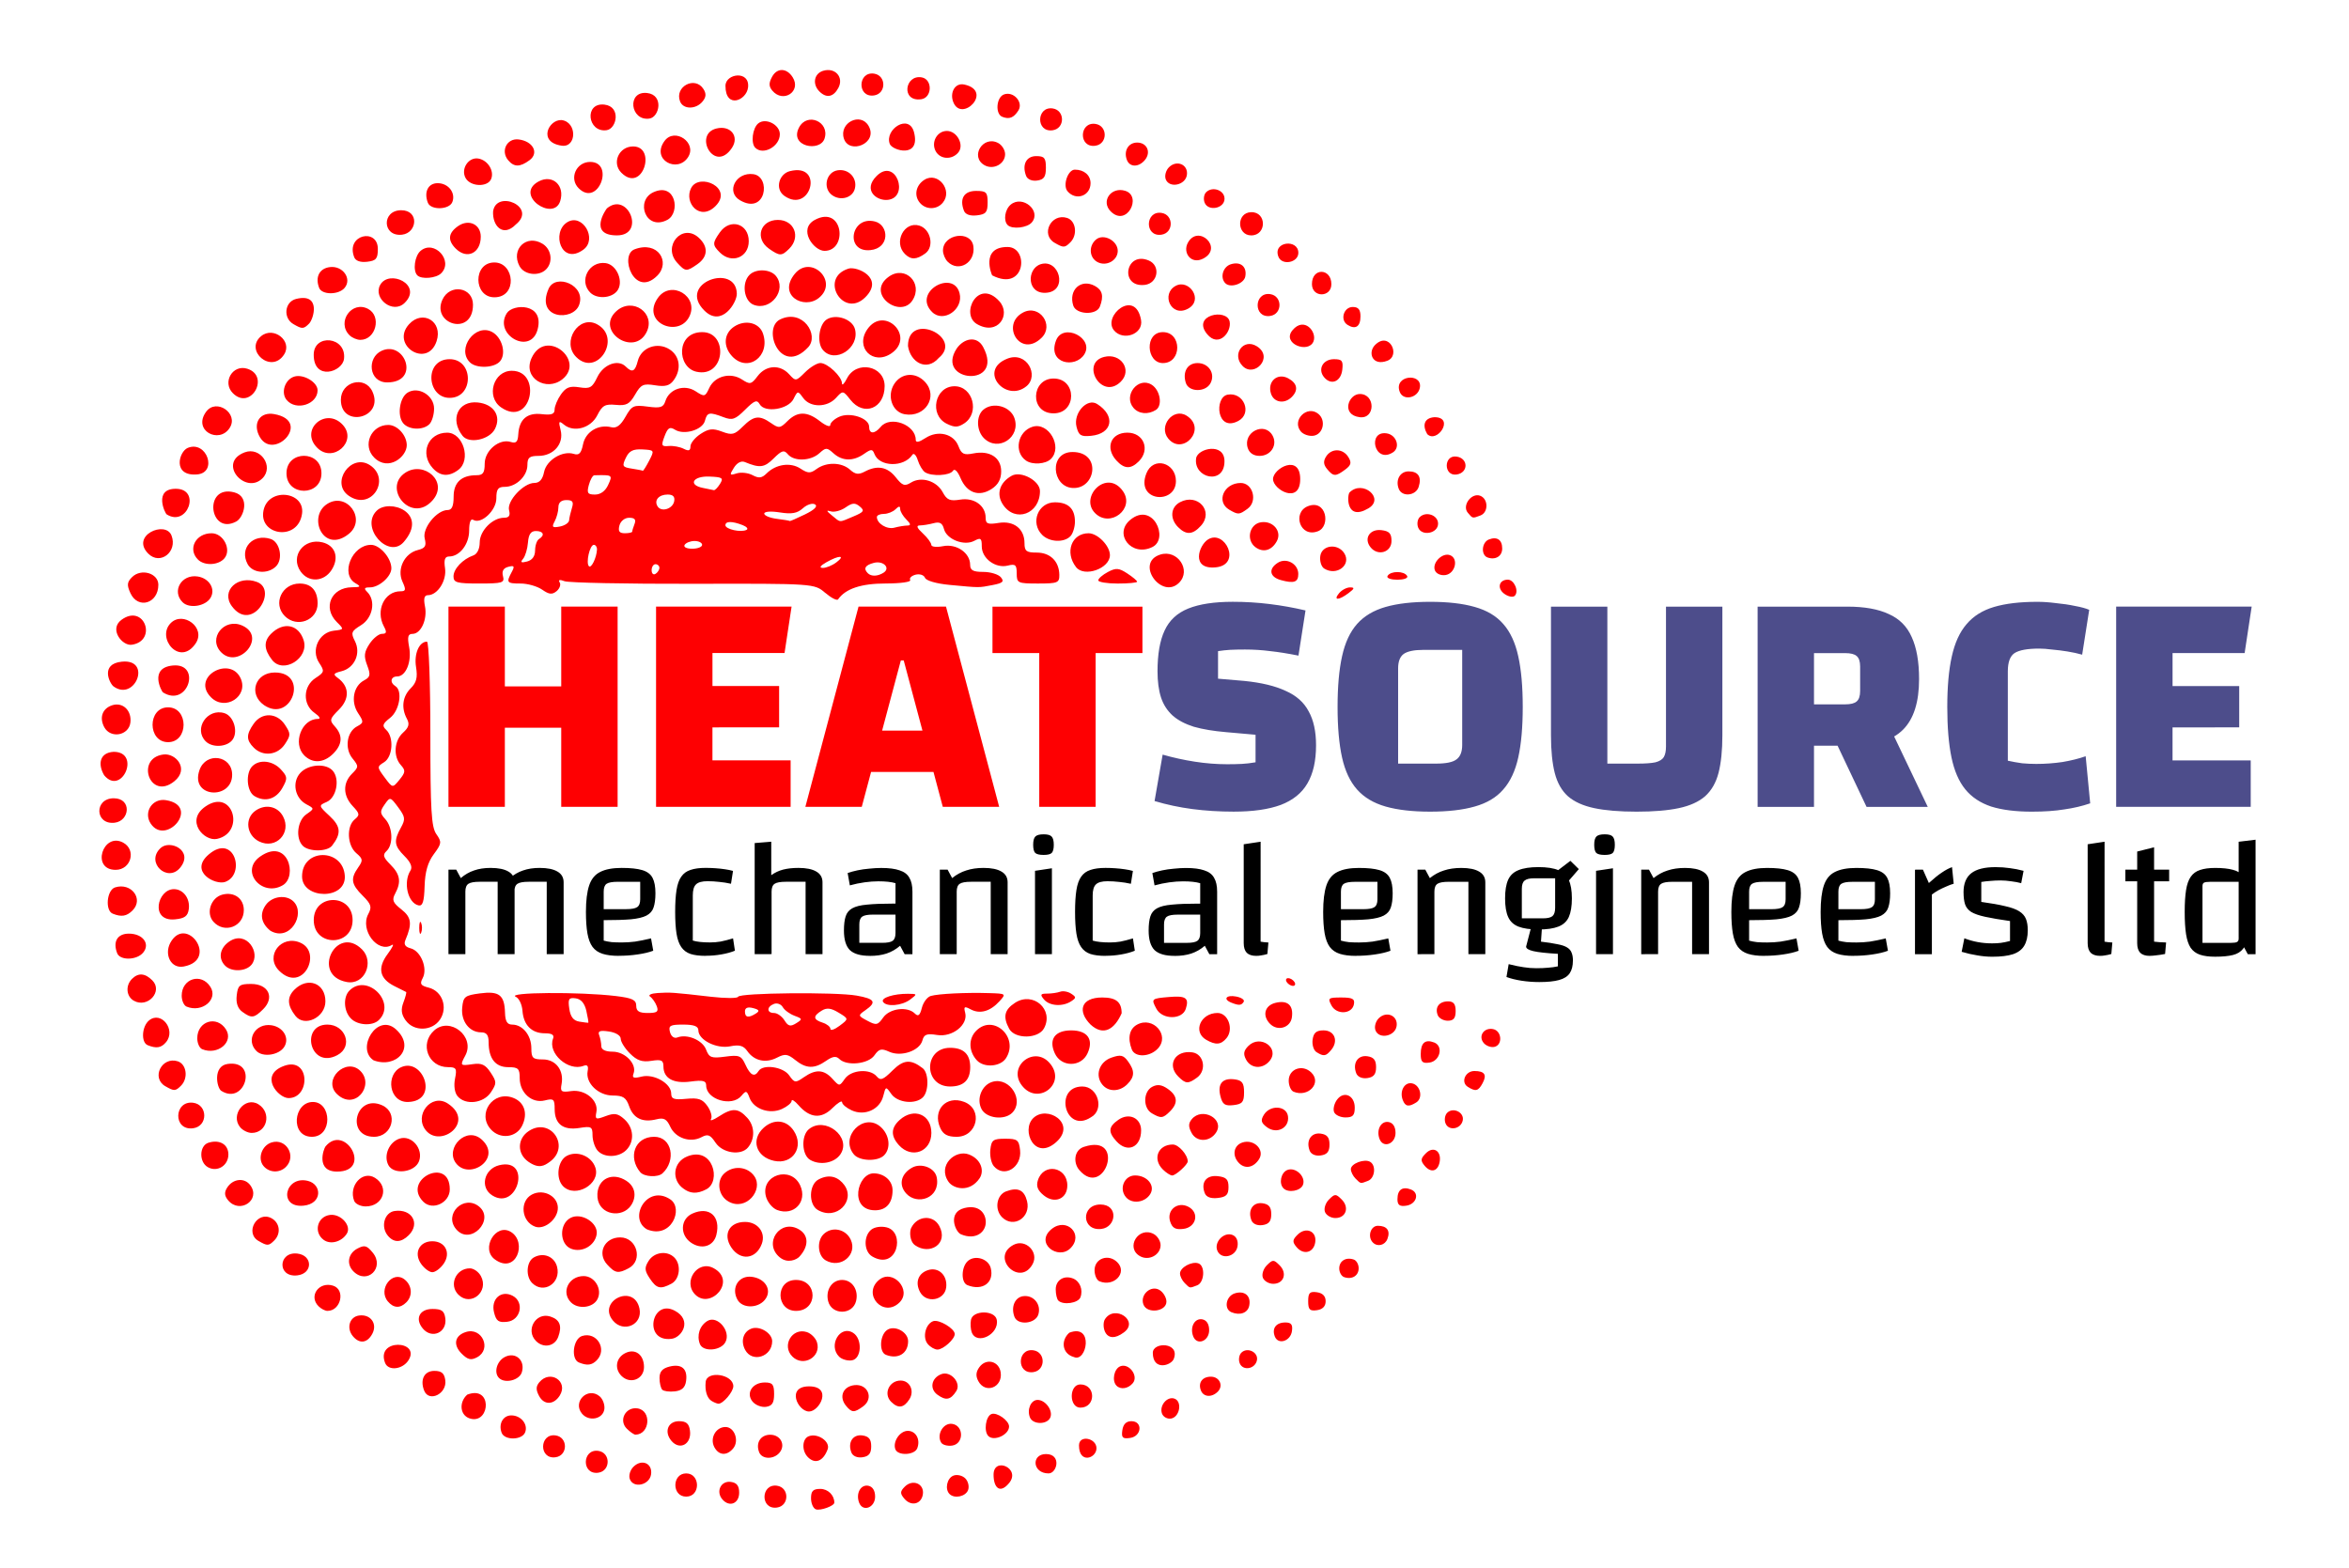
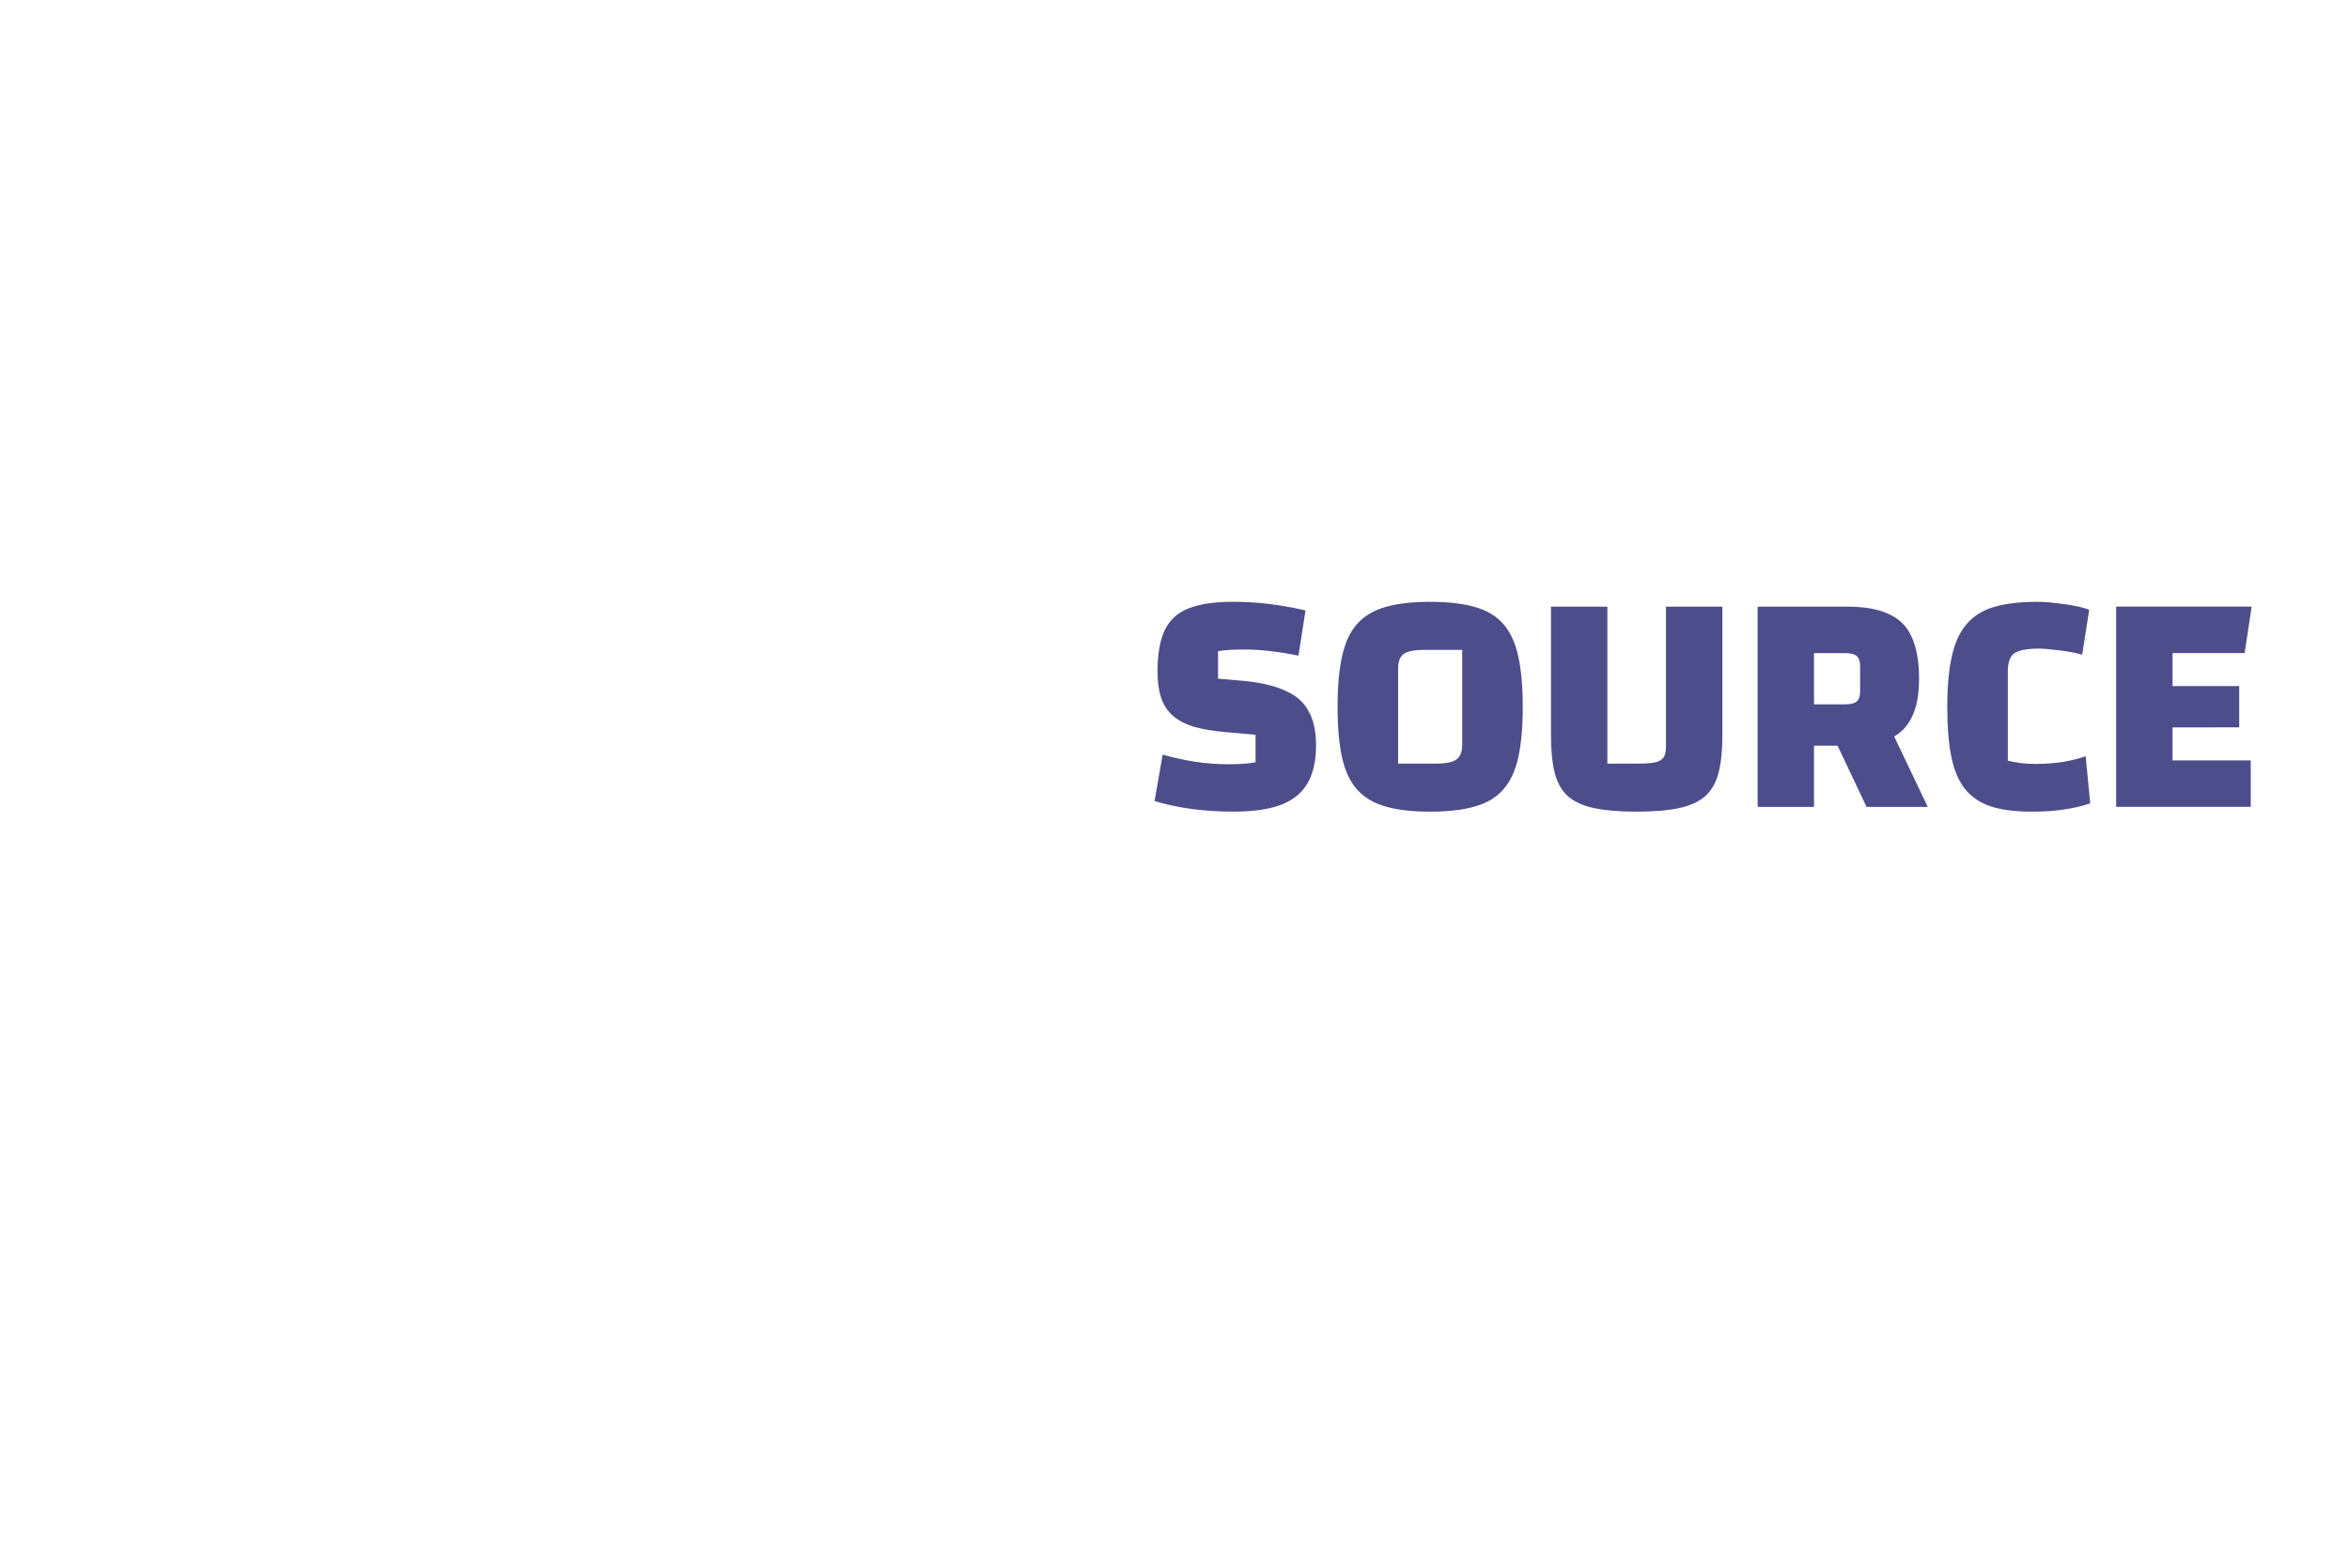
<svg xmlns="http://www.w3.org/2000/svg" width="120" height="80.133" version="1.1" viewBox="0 0 31.751 21.202" xml:space="preserve">
  <g transform="matrix(.341 0 0 .341 -13.724 -45.982)">
    <g fill="#4d4d8b" stroke-linejoin="bevel" stroke-width=".1" aria-label="HEATSOURCE">
-       <path d="m60.258 166.83h-2.235v-7.938h2.235zm2.235-7.938h2.235v7.938h-2.235zm0.203 4.801h-2.642v-1.638h2.642zm5.791-0.013v1.308h3.099v1.841h-5.334v-7.938h5.372l-0.279 1.841h-2.857v1.308h2.642v1.638zm3.683 3.15 2.108-7.938h3.467l2.108 7.938h-2.235l-1.549-5.804h-0.114l-1.549 5.804zm1.41-1.384v-1.638h4.864v1.638zm10.096-4.712v6.096h-2.235v-6.096h-1.854v-1.841h5.944v1.841z" fill="#fe0002" />
      <path d="m86.332 164.76q0.622 0.178 1.27 0.279t1.283 0.102q0.33 0 0.584-0.013t0.546-0.064v-1.092l-1.156-0.102q-0.762-0.064-1.295-0.216-0.521-0.165-0.838-0.445-0.318-0.292-0.457-0.711-0.14-0.432-0.14-1.041 0-1.016 0.279-1.613 0.279-0.61 0.94-0.876t1.765-0.267q0.737 0 1.46 0.089t1.422 0.254l-0.279 1.791q-0.635-0.127-1.118-0.178-0.483-0.064-1.003-0.064-0.368 0-0.597 0.013-0.216 0.013-0.47 0.051v1.092l1.041 0.089q1.016 0.102 1.638 0.394 0.635 0.279 0.914 0.813 0.292 0.521 0.292 1.346 0 0.927-0.343 1.511-0.33 0.572-1.054 0.851-0.724 0.267-1.867 0.267-0.851 0-1.638-0.102-0.775-0.102-1.499-0.318zm6.934-1.892q0-1.206 0.178-2.007 0.178-0.813 0.597-1.283t1.13-0.673 1.765-0.203 1.765 0.203q0.724 0.203 1.13 0.673 0.419 0.47 0.597 1.283 0.178 0.8 0.178 2.007t-0.178 2.007-0.597 1.27q-0.406 0.47-1.13 0.673-0.711 0.203-1.765 0.203t-1.765-0.203-1.13-0.673-0.597-1.27-0.178-2.007zm2.4 2.248h1.511q0.584 0 0.8-0.165 0.229-0.165 0.229-0.572v-3.772h-1.524q-0.572 0-0.8 0.165-0.216 0.165-0.216 0.572zm9.449 1.905q-1.016 0-1.676-0.14t-1.041-0.47q-0.368-0.33-0.521-0.914-0.152-0.597-0.152-1.499v-5.105h2.235v6.223h1.206q0.457 0 0.699-0.051 0.241-0.064 0.33-0.203 0.089-0.152 0.089-0.419v-5.55h2.235v5.105q0 0.889-0.152 1.486-0.152 0.584-0.533 0.927-0.381 0.33-1.041 0.47t-1.676 0.14zm7.036-2.616v2.426h-2.235v-7.938h3.556q1.016 0 1.638 0.292 0.635 0.279 0.914 0.914 0.292 0.635 0.292 1.664 0 1.372-0.635 2.007t-2.019 0.635zm0-1.638h1.232q0.33 0 0.457-0.114 0.14-0.114 0.14-0.419v-0.965q0-0.305-0.14-0.419-0.127-0.114-0.457-0.114h-1.232zm2.642 0.152 1.867 3.912h-2.426l-1.359-2.87zm8.306 3.772q-0.483 0.165-1.029 0.241-0.546 0.089-1.283 0.089-0.965 0-1.613-0.203-0.648-0.216-1.029-0.686t-0.546-1.27-0.165-1.994 0.178-1.994q0.178-0.813 0.584-1.283 0.406-0.483 1.092-0.686t1.714-0.203q0.343 0 0.737 0.051 0.406 0.038 0.762 0.114 0.356 0.064 0.559 0.152l-0.279 1.778q-0.267-0.076-0.584-0.127t-0.61-0.076q-0.292-0.038-0.508-0.038-0.699 0-0.978 0.178-0.267 0.178-0.267 0.724v3.543q0.292 0.064 0.572 0.102 0.279 0.025 0.559 0.025 0.521 0 1.041-0.076 0.521-0.089 0.914-0.229zm3.264-3.01v1.308h3.099v1.841h-5.334v-7.938h5.372l-0.279 1.841h-2.857v1.308h2.642v1.638z" />
    </g>
-     <path transform="matrix(.646 0 0 .646 44.213 137.62)" d="m43.922 88.327c-0.164-0.059-0.298-0.365-0.298-0.68 0-0.447 0.126-0.574 0.57-0.574 0.468 0 0.86 0.384 0.86 0.842 0 0.201-0.853 0.511-1.132 0.412zm-2.384-1.449c0.762 0.108 0.762 1.231 0 1.339-1.046 0.148-1.003-1.481 0-1.339zm5.039 1.043c-0.217-0.563 0.09-1.131 0.562-1.041 0.264 0.051 0.418 0.296 0.418 0.667 0 0.677-0.752 0.964-0.98 0.374zm-8.401-0.215c-0.405-0.486-0.073-1.148 0.533-1.062 0.361 0.051 0.506 0.241 0.506 0.662 0 0.677-0.612 0.913-1.039 0.4zm11.166-0.042c-0.263-0.316-0.256-0.437 0.039-0.731 0.482-0.48 1.199-0.179 1.107 0.464-0.09 0.624-0.726 0.772-1.146 0.267zm-13.378-1.542c0.875 0 0.894 1.425 0 1.425s-0.875-1.425 0-1.425zm16.16 1.266c-0.302-0.301-0.158-0.979 0.241-1.131 0.22-0.084 0.546-0.008 0.724 0.17 0.178 0.177 0.255 0.502 0.171 0.721-0.153 0.397-0.833 0.541-1.135 0.24zm2.701-1.187c0-1.132 1.704-0.386 0.951 0.517-0.578 0.694-0.951 0.257-0.951-0.517zm-22.317 0.275c-0.084-0.218 0.014-0.555 0.221-0.761 0.506-0.504 1.178-0.215 1.081 0.465-0.094 0.659-1.076 0.883-1.302 0.296zm-1.934-1.736c0.762 0.108 0.762 1.231 0 1.339-1.046 0.148-1.003-1.481 0-1.339zm27.468 0.195c0.968 0 0.683 1.187 0.159 1.187-0.999 0-1.073-1.187-0.159-1.187zm-14.609 0.19c-0.391-0.389-0.36-1.126 0.053-1.284 0.552-0.211 1.334 0.329 1.159 0.801-0.272 0.735-0.763 0.931-1.212 0.483zm-15.48-1.334c0.762 0.108 0.762 1.231 0 1.339-1.046 0.148-1.003-1.481 0-1.339zm12.486 1.026c-0.221-0.574 0.095-1.068 0.682-1.068 0.636 0 0.962 0.628 0.571 1.099-0.361 0.433-1.081 0.415-1.253-0.03zm5.66 0.017c-0.237-0.616 0.095-1.125 0.681-1.042 0.394 0.056 0.537 0.234 0.537 0.67s-0.143 0.614-0.537 0.67c-0.322 0.046-0.595-0.073-0.681-0.297zm13.968-0.429c0-0.673 1.073-0.452 1.073 0.172 0 0.624-1.073 0.981-1.073-0.172zm-22.374 0.109c-0.294-0.548 0.087-1.24 0.682-1.24 0.555 0 0.86 0.851 0.471 1.317-0.389 0.467-0.879 0.434-1.153-0.077zm11.105 0.125c-0.169-0.468 0.279-1.128 0.765-1.128 0.498 0 0.787 0.532 0.58 1.068-0.166 0.43-1.195 0.476-1.345 0.059zm-13.746-0.523c-0.458-0.55-0.203-1.198 0.47-1.198 0.443 0 0.613 0.143 0.673 0.567 0.119 0.84-0.626 1.252-1.143 0.632zm16.561 0.119c-0.304-0.489 0.126-1.23 0.669-1.153 0.728 0.103 0.73 1.23 2e-3 1.333-0.283 0.04-0.584-0.041-0.671-0.18zm-26.971-0.605c-0.209-0.542 0.083-1.068 0.592-1.068 0.591 0 1.039 0.547 0.849 1.038-0.187 0.485-1.258 0.508-1.442 0.03zm29.863 0.198c-0.293-0.292-0.162-1.214 0.192-1.349 0.334-0.128 1.079 0.4 1.079 0.765 0 0.508-0.922 0.932-1.271 0.585zm8.223-0.357c0.052-0.369 0.238-0.553 0.555-0.553 0.71 0 0.639 0.927-0.079 1.028-0.462 0.065-0.542-0.015-0.477-0.475zm-30.409-0.095c-0.514-0.512-0.075-1.348 0.654-1.244 0.881 0.125 0.773 1.593-0.118 1.613-0.089 2e-3 -0.33-0.164-0.536-0.369zm24.735-0.696c-0.189-0.49 0.067-1.068 0.473-1.068 0.477 0 0.949 0.64 0.786 1.065-0.179 0.464-1.08 0.466-1.259 3e-3zm-34.524-1.392c1.526-0.583 1.417 1.689 0.278 1.492-0.735-0.127-0.819-1.012-0.278-1.492zm7.043 1.169c-0.603-0.724 0.348-1.671 1.075-1.071 0.201 0.166 0.334 0.526 0.295 0.798-0.087 0.609-0.947 0.78-1.37 0.273zm35.59 4.3e-5c-0.188-0.489 0.319-1.093 0.772-0.92 0.476 0.182 0.314 1.118-0.209 1.217-0.23 0.044-0.483-0.09-0.563-0.297zm-21.66-1.677c1.466 0 0.644 1.543 0 1.543-0.692 0-1.416-1.543 0-1.543zm2.274 1.198c-0.456-0.547-0.199-1.19 0.508-1.272 0.827-0.096 1.204 0.816 0.538 1.302-0.548 0.399-0.693 0.395-1.047-0.03zm-5.736-0.257c-0.433-0.52-0.015-1.179 0.748-1.179 0.474 0 0.57 0.119 0.57 0.712 0 0.541-0.119 0.729-0.497 0.783-0.274 0.039-0.643-0.104-0.82-0.317zm8.496 0.003c-0.486-0.484-0.12-1.3 0.584-1.3 0.569 0 0.867 0.631 0.541 1.146-0.342 0.54-0.69 0.587-1.125 0.154zm11.613-1.062c0.964 0 0.964 1.425 0 1.425-0.704 0-0.701-1.425 0-1.425zm-33.21 0.711c-0.204-0.381-0.201-0.588 0.013-0.845 0.665-0.798 1.802-0.053 1.251 0.819-0.366 0.579-0.96 0.592-1.264 0.026zm10.57 0.294c-0.269-0.171-0.406-0.623-0.35-1.158 0.075-0.721 1.696-0.47 1.696 0.263 0 0.342-0.626 1.08-0.911 1.073-0.089-2e-3 -0.285-0.082-0.436-0.178zm13.87-0.374c-0.5-0.364-0.373-1.028 0.24-1.262 0.569-0.218 1.237 0.536 0.919 1.037-0.347 0.548-0.638 0.605-1.159 0.225zm-31.498-0.261c-0.259-0.672 0.017-1.201 0.627-1.201 0.443 0 0.613 0.143 0.673 0.567 0.119 0.84-1.008 1.39-1.3 0.634zm47.664-0.003c-0.182-0.472 0.088-0.842 0.613-0.842 0.533 0 0.788 0.556 0.422 0.921-0.372 0.371-0.876 0.332-1.035-0.078zm-33.048-0.04c-0.093-0.093-0.17-0.416-0.17-0.719 0-0.392 0.175-0.593 0.613-0.703 0.748-0.187 1.122 0.14 1.016 0.889-0.057 0.398-0.256 0.582-0.684 0.632-0.333 0.039-0.681-0.006-0.775-0.099zm19.39-0.532c-0.167-0.311-0.147-0.565 0.067-0.857 0.418-0.57 1.207-0.374 1.307 0.325 0.132 0.923-0.941 1.338-1.374 0.532zm8.483 0.284c-0.302-0.301-0.157-1.044 0.233-1.194 0.538-0.206 1.132 0.597 0.766 1.036-0.284 0.341-0.743 0.413-1 0.158zm-37.893-0.475c-0.328-0.327-0.141-1.022 0.346-1.281 0.663-0.354 1.287 0.203 1.053 0.938-0.155 0.486-1.038 0.702-1.399 0.343zm7.515-0.127c-0.438-0.437-0.341-1.094 0.206-1.385 0.62-0.331 1.176 0.068 1.176 0.843 0 0.748-0.844 1.079-1.382 0.542zm25.273-1.572c0.762 0.108 0.762 1.231 0 1.339-1.046 0.148-1.003-1.481 0-1.339zm-39.778 0.773c-0.584-1.515 2.186-1.389 1.445-0.176-0.356 0.582-1.246 0.691-1.445 0.176zm52.438 0.017c-0.083-0.214-0.036-0.503 0.104-0.643 0.363-0.362 1.051-0.031 0.956 0.46-0.106 0.547-0.869 0.678-1.06 0.183zm-40.542-0.04c-0.509-0.205-0.363-1.452 0.19-1.627 0.909-0.287 1.572 0.824 0.894 1.499-0.298 0.297-0.581 0.33-1.084 0.128zm35.212-0.595c0-0.68 1.685-0.662 1.286 0.374-0.159 0.413-1.286 0.753-1.286-0.374zm-42.411 0.05c-0.541-0.539-0.428-1.109 0.261-1.327 0.995-0.315 1.605 1.062 0.687 1.551-0.374 0.199-0.57 0.153-0.948-0.224zm20.294 0.179c-0.672-0.67-0.017-1.787 0.882-1.503 0.262 0.083 0.544 0.364 0.627 0.625 0.285 0.895-0.837 1.548-1.509 0.879zm2.869 0.009c-0.69-0.688 0.058-1.967 0.857-1.465 0.586 0.368 0.526 1.604-0.082 1.691-0.264 0.038-0.612-0.064-0.775-0.226zm-5.767-0.419c-0.288-0.537-0.119-1.111 0.384-1.304 0.504-0.193 1.275 0.275 1.275 0.773 0 0.955-1.222 1.346-1.659 0.531zm8.63 0.3c-0.406-0.163-0.377-1.144 0.044-1.492 0.446-0.369 1.326 0.069 1.326 0.661 0 0.756-0.621 1.133-1.37 0.832zm11.261-1.353c1.526-0.583 1.073 1.863 0.278 1.492-0.719-0.2-0.819-1.012-0.278-1.492zm-22.668 0.693c-0.206-0.534-0.013-1.125 0.46-1.413 0.613-0.373 1.466 0.631 1.105 1.302-0.287 0.534-1.372 0.611-1.565 0.111zm13.979-0.003c-0.332-0.399-0.139-1.217 0.33-1.396 0.347-0.133 1.329 0.449 1.329 0.788 0 0.316-0.709 0.953-1.06 0.953-0.171 0-0.441-0.155-0.598-0.345zm-24.032-0.178c-0.668-0.665-0.018-1.788 0.872-1.506 0.589 0.186 0.74 0.577 0.486 1.257-0.216 0.579-0.901 0.705-1.359 0.249zm-11.239-0.297c-0.411-0.494-0.209-1.186 0.371-1.269 0.713-0.102 1.153 0.502 0.819 1.124-0.308 0.573-0.785 0.632-1.19 0.145zm19.751-1.565c1.092 0.582 0.44 1.639-0.188 1.723-1.775 0.239-1.252-2.491 0.188-1.723zm31.81 1.571c-0.217-0.563 0.09-1.131 0.562-1.041 0.264 0.051 0.418 0.296 0.418 0.667 0 0.677-0.752 0.964-0.98 0.374zm5.009 0.011c-0.193-0.501 0.078-0.86 0.648-0.86 0.36 0 0.46 0.132 0.403 0.532-0.089 0.621-0.847 0.857-1.051 0.328zm-18.595-0.252c-0.073-0.188-0.094-0.535-0.049-0.772 0.116-0.599 1.467-0.601 1.582-0.003 0.171 0.884-1.22 1.587-1.534 0.774zm8.17-0.805c0.589-0.93 2.127 0.094 1.166 0.805-1.166 0.863-1.398-0.439-1.166-0.805zm-41.856 0.566c-0.497-0.597-0.201-1.198 0.59-1.198 0.569 0 0.728 0.114 0.792 0.567 0.124 0.874-0.821 1.305-1.382 0.632zm11.671-0.483c-0.992-1.191 1.289-2.32 1.625-0.741 0.212 0.996-0.982 1.513-1.625 0.741zm-7.298-0.5c-0.208-0.824 0.438-1.399 1.147-1.021 0.725 0.386 0.49 1.498-0.337 1.592-0.533 0.061-0.676-0.039-0.81-0.571zm31.934 0.273c-0.231-0.601 0.017-1.199 0.528-1.272 0.638-0.091 1.132 0.505 0.934 1.128-0.182 0.571-1.256 0.676-1.461 0.144zm13.314-0.287c-0.48-0.197-0.342-0.987 0.203-1.159 0.602-0.19 1.006 0.151 0.889 0.751-0.087 0.448-0.562 0.626-1.092 0.408zm-56.018-0.368c-0.625-0.622 0.024-1.537 0.894-1.262 0.772 0.244 0.481 1.547-0.346 1.547-0.144 0-0.391-0.128-0.548-0.285zm29.297-1.614c1.356 0 1.356 1.899 0 1.899-1.24 0-1.292-1.899 0-1.899zm1.973 1.303c-0.172-0.684 0.234-1.303 0.856-1.303s1.028 0.619 0.856 1.303c-0.217 0.861-1.495 0.861-1.712 0zm19.348 0.211c-0.233-0.605 0.461-1.226 0.996-0.89 0.227 0.143 0.413 0.461 0.413 0.708 0 0.611-1.184 0.764-1.408 0.182zm10.107-0.208c0-0.514 0.096-0.613 0.536-0.551 0.352 0.05 0.536 0.239 0.536 0.551 0 0.312-0.184 0.501-0.536 0.551-0.44 0.062-0.536-0.037-0.536-0.551zm-56.473 0.011c-0.631-0.757 0.3-1.948 1.043-1.334 0.448 0.371 0.489 0.997 0.091 1.393-0.382 0.381-0.785 0.359-1.134-0.06zm11.239 0.06c-0.624-0.622-0.146-1.614 0.777-1.614 0.685 0 1.168 0.821 0.841 1.43-0.28 0.522-1.176 0.624-1.618 0.184zm10.208-0.176c-0.392-0.73 0.085-1.488 0.878-1.394 0.798 0.095 1.234 0.752 0.876 1.32-0.392 0.623-1.436 0.667-1.754 0.074zm8.698-1.207c0.838-0.693 2.027 0.615 1.256 1.383-0.986 0.982-2.321-0.503-1.256-1.383zm10.996 1.272c-0.087-0.087-0.159-0.396-0.159-0.687 0-0.565 0.5-0.884 1.054-0.672 0.428 0.164 0.64 0.698 0.462 1.161-0.138 0.358-1.061 0.493-1.357 0.198zm-36.813-0.364c-0.599-0.596-0.153-1.614 0.707-1.614 0.231 0 0.535 0.214 0.676 0.475 0.515 0.958-0.623 1.896-1.382 1.14zm14.538 0c-0.792-0.789 0.14-2.15 1.116-1.629 1.468 0.783-0.18 2.562-1.116 1.629zm13.792-0.159c-0.319-0.593-0.112-1.156 0.493-1.348 0.644-0.204 1.196 0.323 1.111 1.059-0.094 0.805-1.218 1.008-1.604 0.289zm-23.802-0.554c-0.412-0.411-0.352-1.317 0.105-1.572 0.592-0.33 1.265-0.055 1.425 0.582 0.251 0.996-0.825 1.692-1.531 0.989zm7.212-0.289c-0.316-0.481-0.327-0.654-0.067-1.068 0.343-0.546 1.134-0.652 1.578-0.21 0.438 0.436 0.34 1.331-0.175 1.606-0.683 0.364-0.918 0.306-1.335-0.328zm19.492 0.417c-0.408-0.164-0.376-1.145 0.048-1.495 0.446-0.369 1.238-0.118 1.385 0.44 0.235 0.895-0.494 1.433-1.433 1.056zm13.334-0.128c-0.157-0.157-0.286-0.42-0.286-0.585 0-0.368 0.725-0.767 1.132-0.621 0.428 0.153 0.368 1.176-0.079 1.347-0.48 0.183-0.433 0.192-0.767-0.141zm-5.231-0.107c-0.164-0.067-0.298-0.373-0.298-0.68 0-0.727 0.854-1.028 1.393-0.491 0.644 0.642-0.196 1.541-1.095 1.171zm10.029-0.22c-0.079-0.206 0.031-0.549 0.246-0.763 0.361-0.36 0.419-0.36 0.78 0 0.487 0.485 0.264 1.138-0.39 1.138-0.27 0-0.557-0.169-0.636-0.375zm4.985-0.036c-0.164-0.057-0.298-0.297-0.298-0.533 0-0.462 0.411-0.712 0.894-0.544 0.164 0.057 0.298 0.297 0.298 0.533 0 0.462-0.411 0.712-0.894 0.544zm-64.229-1.445c0.956 0.11 0.956 1.228 0 1.338-1.253 0.144-1.183-1.473 0-1.338zm3.445 1.096c-0.446-0.444-0.337-1.096 0.234-1.4 0.443-0.236 0.584-0.198 0.95 0.251 0.75 0.922-0.345 1.985-1.184 1.149zm4.148-0.464c-0.467-0.665-0.108-1.388 0.69-1.388s1.157 0.723 0.69 1.388c-0.198 0.281-0.508 0.512-0.69 0.512s-0.492-0.23-0.69-0.512zm11.414 0.036c-0.631-0.694-0.163-1.661 0.804-1.661 1.027 0 1.418 1.414 0.523 1.891-0.646 0.345-0.835 0.312-1.327-0.23zm24.935-1.202c0.739-0.394 1.573 0.438 1.178 1.174-0.776 1.445-2.63-0.4-1.178-1.174zm-31.822 0.893c-0.894-0.651 0.056-2.266 0.99-1.683 1.015 0.634 0.313 2.632-0.99 1.683zm17.492-0.118c-1.068-0.861 0.026-2.432 1.199-1.706 0.584 0.361 0.562 1.047-0.012 1.662-0.162 0.173-0.707 0.43-1.187 0.043zm2.802 0.172c-0.479-0.278-0.553-1.176-0.131-1.595 0.509-0.507 1.37-0.335 1.677 0.337 0.419 0.917-0.614 1.799-1.546 1.259zm2.86-0.237c-0.51-0.296-0.546-1.241-0.063-1.64 0.203-0.168 0.61-0.229 0.953-0.143 1.16 0.29 0.655 2.68-0.891 1.784zm16.438-0.013c-0.926-0.516-0.102-1.863 0.834-1.364 0.233 0.124 0.423 0.432 0.423 0.684 0 0.597-0.714 0.983-1.257 0.68zm-25.089-0.546c-0.526-0.8-0.115-1.559 0.846-1.559 0.787 0 1.287 0.654 1.029 1.348-0.352 0.949-1.318 1.058-1.875 0.211zm29.823 0.192c-0.202-0.525 0.41-1.152 0.93-0.954 0.242 0.092 0.363 0.356 0.316 0.685-0.095 0.667-1.016 0.865-1.246 0.268zm-39.643-0.104c-0.721-0.278-0.749-1.517-0.044-1.893 0.667-0.356 1.714 0.299 1.607 1.005-0.105 0.694-0.898 1.145-1.564 0.888zm21.099-0.217c-0.339-0.239-0.338-0.841-0.243-1.046 0.358-0.77 1.346-0.851 1.729-0.138 0.592 1.102-0.59 1.816-1.487 1.184zm8.384-0.996c0.926-0.747 1.992 0.344 1.153 1.18-0.762 0.759-2.218-0.321-1.153-1.18zm15.023 1.107c-0.264-0.317-0.253-0.44 0.063-0.755 0.511-0.509 1.185-0.226 1.087 0.456-0.093 0.65-0.721 0.813-1.15 0.299zm-37.162-0.275c-0.689-0.481-0.641-1.446 0.089-1.777 1.041-0.473 1.762 0.17 1.473 1.314-0.176 0.701-0.91 0.918-1.562 0.463zm-26.529-0.098c-0.863-0.5-0.089-1.866 0.791-1.397 0.519 0.277 0.603 0.941 0.174 1.368-0.341 0.34-0.424 0.343-0.965 0.028zm4.002-0.063c-0.644-0.469-0.396-1.444 0.391-1.535 0.661-0.076 1.325 0.664 1.027 1.146-0.313 0.505-1 0.694-1.417 0.389zm64.377 0.161c-0.349-0.348-0.148-1.029 0.304-1.029 0.562 0 0.78 0.303 0.585 0.81-0.149 0.388-0.607 0.5-0.889 0.219zm-60.444-0.422c-0.455-0.547-0.212-1.426 0.419-1.515 1.054-0.149 1.586 0.766 0.864 1.485-0.467 0.465-0.912 0.475-1.283 0.03zm4.191-0.397c-0.783-0.929 0.483-2.154 1.412-1.386 0.984 0.814-0.536 2.425-1.412 1.386zm30.972 0.311c-0.344-0.145-0.844-1.346 0.216-1.611 0.893-0.223 1.29 0.313 1.311 0.819 0.028 0.65-0.606 1.181-1.527 0.792zm-19.266-0.303c-1.173-0.681 0.015-2.8 1.442-1.833 0.818 0.554 0.06 2.456-1.442 1.833zm-6.852-0.162c-0.847-0.302-0.98-1.56-0.209-1.972 0.746-0.398 1.685 0.149 1.59 0.925-0.08 0.657-0.846 1.237-1.382 1.046zm34.679-1.362c1.125 0 0.986 1.393 0.055 1.5-1.223 0.14-1.262-1.5-0.055-1.5zm4.278 1.041c-0.225-0.706 0.463-1.252 1.129-0.897 0.687 0.366 0.472 1.262-0.325 1.354-0.483 0.056-0.675-0.054-0.804-0.457zm4.987-0.075c-0.237-0.616 0.095-1.125 0.681-1.042 0.394 0.056 0.537 0.234 0.537 0.67s-0.143 0.614-0.537 0.67c-0.322 0.046-0.595-0.073-0.681-0.297zm-15.298-0.183c-0.482-0.48-0.342-1.372 0.25-1.591 0.721-0.267 1.107-0.086 1.28 0.599 0.252 0.998-0.824 1.695-1.53 0.992zm19.812-0.327c-0.079-0.206 0.031-0.549 0.246-0.763 0.361-0.36 0.419-0.36 0.78 0 0.487 0.485 0.264 1.138-0.39 1.138-0.27 0-0.557-0.169-0.636-0.375zm-44.646-1.103c0.048-0.942 0.925-1.363 1.778-0.807 0.713 0.465 0.564 1.237 0.17 1.653-0.633 0.668-2.008 0.358-1.947-0.847zm11.03 0.984c-0.291-0.11-0.602-0.489-0.691-0.843-0.331-1.312 1.54-1.903 2.106-0.665 0.458 1-0.383 1.896-1.415 1.508zm2.495-0.001c-0.578-0.335-0.549-1.556 0.044-1.872 0.728-0.388 1.261-0.102 1.587 0.348 0.691 0.954-0.466 2.2-1.631 1.524zm3.428-2.248c0.62 0 1.16 0.427 1.16 1.041 0 0.783-0.388 1.226-1.073 1.226-1.619 0-1.098-2.267-0.087-2.267zm-39.61 1.654c-0.227-0.273-0.244-0.485-0.063-0.772 0.355-0.562 1.068-0.638 1.425-0.151 0.661 0.901-0.643 1.785-1.362 0.923zm4.897-1.19c0.868 0.217 0.892 1.407-0.272 1.52-1.579 0.153-1.14-1.873 0.272-1.52zm2.837 1.224c-0.358-0.928 0.515-1.891 1.279-1.412 0.9 0.565 0.512 1.754-0.573 1.754-0.316 0-0.633-0.154-0.706-0.342zm4.246 0.057c-1.354-1.349 1.621-2.835 1.621-0.763 0 0.827-1.057 1.324-1.621 0.763zm18.73-0.012c-0.658-0.368-0.734-1.263-0.299-1.696 0.545-0.543 1.459-0.479 1.884 0.147 0.564 0.83-0.504 2.154-1.585 1.55zm41.041-0.148c0-0.579 0.3-0.795 0.824-0.595 0.551 0.211 0.349 0.906-0.291 0.996-0.401 0.057-0.534-0.043-0.534-0.401zm-55.539-0.228c-0.791-0.495-0.496-1.626 0.411-1.853 2.035-0.509 1.155 2.832-0.411 1.853zm25.391-0.125c-0.507-0.569-0.272-1.241 0.385-1.592 0.529-0.282 1.39-0.004 1.498 0.635 0.216 1.267-1.22 1.702-1.884 0.956zm8.452 0.126c-0.381-0.308-0.484-0.568-0.367-0.934 0.348-1.091 1.806-0.833 1.806 0.32 0 0.819-0.774 1.15-1.438 0.614zm5.032 0.1c-0.437-0.524-0.095-1.329 0.564-1.329 0.749 0 1.256 0.627 0.928 1.148-0.332 0.527-1.123 0.623-1.492 0.181zm4.84-0.244c-0.256-0.664 0.096-1.121 0.8-1.041 0.521 0.06 0.657 0.197 0.657 0.669s-0.135 0.609-0.657 0.669c-0.428 0.049-0.707-0.054-0.8-0.297zm-31.988-0.276c-0.734-0.512-0.668-1.619 0.242-1.98 1.579-0.625 2.084 1.53 1.169 2.018-0.613 0.327-1.033 0.245-1.411-0.039zm-7.38-0.143c-0.475-0.473-0.346-1.566 0.221-1.868 0.647-0.345 1.533 0.024 1.758 0.731 0.318 0.998-1.227 1.886-1.979 1.137zm44.201 0.127c-0.302-0.301-0.158-0.979 0.241-1.131 0.506-0.194 1.142 0.418 0.951 0.915-0.145 0.376-0.895 0.512-1.192 0.216zm-20.556-0.403c-0.7-1.008 0.421-2.001 1.256-1.677 0.756 0.293 0.955 1.014 0.646 1.467-0.611 0.895-1.602 0.642-1.902 0.21zm24.973-0.199c-0.157-0.157-0.286-0.417-0.286-0.578 0-0.344 0.842-0.659 1.19-0.445 0.374 0.23 0.283 1.003-0.137 1.163-0.48 0.183-0.433 0.192-0.767-0.141zm-43.891-0.394c-0.758-0.901-0.353-2.17 0.857-2.17 1.098 0 1.361 1.459 0.512 2.242-0.285 0.263-1.119 0.224-1.369-0.072zm26.942-0.129c-0.386-0.45-0.321-1.223 0.278-1.421 2.627-0.869 1.272 3.23-0.278 1.421zm5.122-0.04c-0.646-0.644-0.289-1.526 0.618-1.526 0.354 0 0.914 0.634 0.914 1.036 0 0.197-0.736 0.864-0.953 0.864-0.112 0-0.373-0.168-0.579-0.373zm-58.591-0.134c-0.555-0.309-0.533-1.322 0.032-1.501 0.684-0.216 1.225 0.101 1.225 0.719 0 0.684-0.677 1.105-1.257 0.782zm3.412-0.075c-0.379-0.455-0.107-1.254 0.491-1.443 0.899-0.284 1.554 0.833 0.882 1.503-0.388 0.387-1.024 0.359-1.373-0.06zm3.806-1.202c1.202-1.443 2.919 1.546 0.709 1.546-1.33 0-0.825-1.407-0.709-1.546zm3.855 1.145c-0.31-0.588 0.049-1.42 0.7-1.626 0.727-0.23 1.462 0.631 1.184 1.386-0.256 0.695-1.558 0.86-1.885 0.24zm4.14-0.126c-0.676-0.916 0.66-2.324 1.618-1.412 1.236 1.176-0.818 2.496-1.618 1.412-1e-6 -2e-6 6e-6 2e-6 6e-6 2e-6zm33.006 0.186c-0.157-0.188-0.25-0.642-0.208-1.009 0.068-0.59 0.174-0.667 0.911-0.667 0.747 0 0.843 0.073 0.914 0.701 0.121 1.063-0.987 1.732-1.617 0.976zm26.439-0.018c-0.262-0.314-0.248-0.441 0.082-0.769 0.464-0.462 0.97-0.13 0.838 0.55-0.111 0.573-0.54 0.675-0.919 0.219zm-54.996-0.247c-0.702-0.49-0.686-1.417 0.033-1.886 1.332-0.87 2.575 0.947 1.291 1.886-0.344 0.251-0.672 0.455-1.324 0zm43.615 0.092c-0.453-0.452-0.347-1.098 0.21-1.274 0.703-0.222 1.375 0.454 1.016 1.022-0.329 0.521-0.849 0.628-1.227 0.252zm-28.534-0.145c-1.115-0.24-1.447-1.302-0.637-2.033 0.625-0.564 1.4-0.484 1.843 0.189 0.654 0.994-0.063 2.09-1.206 1.844zm2.204-0.065c-0.507-0.301-0.554-1.477-0.074-1.874 0.993-0.821 2.642 0.476 1.944 1.529-0.361 0.545-1.256 0.71-1.871 0.345zm2.693-0.328c-0.901-1.082 0.608-2.621 1.649-1.683 0.54 0.487 0.633 1.306 0.198 1.74-0.394 0.392-1.501 0.358-1.847-0.057zm-15.742-0.253c-0.164-0.196-0.297-0.615-0.297-0.93 0-0.518-0.077-0.561-0.802-0.443-0.996 0.161-1.521-0.237-1.521-1.153 0-0.618-0.061-0.672-0.605-0.536-0.792 0.198-1.54-0.465-1.54-1.366 0-0.59-0.089-0.675-0.707-0.675-0.783 0-1.2-0.531-1.2-1.528 0-0.443-0.125-0.609-0.46-0.609-0.721 0-1.243-0.68-1.162-1.514 0.066-0.679 0.159-0.753 1.092-0.877 1.176-0.156 1.504 0.097 1.535 1.187 0.015 0.532 0.135 0.729 0.444 0.729 0.636 0 1.172 0.66 1.172 1.442 0 0.612 0.084 0.695 0.707 0.695 0.799 0 1.308 0.676 1.146 1.523-0.087 0.453-0.013 0.507 0.583 0.42 0.856-0.125 1.693 0.563 1.555 1.28-0.089 0.462-0.04 0.484 0.566 0.256 0.543-0.204 0.751-0.17 1.152 0.191 0.582 0.525 0.633 1.376 0.114 1.893-0.474 0.473-1.384 0.481-1.771 0.016zm43.706 0.017c-0.237-0.616 0.095-1.125 0.681-1.042 0.394 0.056 0.537 0.234 0.537 0.67s-0.143 0.614-0.537 0.67c-0.322 0.046-0.595-0.073-0.681-0.297zm-36.456-0.487c-0.322-0.489-0.468-0.546-0.862-0.336-0.682 0.364-1.594 0.059-1.913-0.639-0.218-0.477-0.393-0.572-0.846-0.459-0.853 0.213-1.417-0.055-1.676-0.796-0.19-0.543-0.373-0.663-1.01-0.663-0.888 0-1.68-0.77-1.539-1.498 0.061-0.315-0.016-0.414-0.254-0.323-0.938 0.358-2.212-0.779-1.869-1.669 0.088-0.23-0.064-0.329-0.504-0.329-0.809 0-1.308-0.503-1.372-1.383-0.028-0.382-0.211-0.767-0.408-0.856-0.624-0.281 3.901-0.316 6.137-0.047 1.01 0.122 1.251 0.236 1.251 0.595 0 0.335 0.175 0.445 0.707 0.445 0.574 0 0.678-0.079 0.554-0.415-0.085-0.229-0.269-0.494-0.41-0.59-0.141-0.096 0.066-0.195 0.459-0.22 0.782-0.05 0.92-0.041 3.274 0.229 0.883 0.101 1.634 0.102 1.668 0.001 0.083-0.242 5.977-0.3 7.272-0.072 1.122 0.198 1.246 0.403 0.539 0.896-0.465 0.325-0.463 0.337 0.126 0.651 0.541 0.289 0.635 0.269 0.964-0.199 0.398-0.566 1.486-0.704 1.945-0.247 0.205 0.204 0.312 0.117 0.429-0.348 0.086-0.341 0.333-0.67 0.549-0.731 0.477-0.136 2.16-0.218 3.588-0.174 1.03 0.031 1.042 0.041 0.624 0.501-0.565 0.622-1.195 0.8-1.76 0.498-0.392-0.209-0.444-0.178-0.344 0.202 0.195 0.741-0.783 1.52-1.718 1.369-0.634-0.102-0.807-0.04-0.903 0.327-0.168 0.642-1.305 1.034-2.036 0.702-0.483-0.219-0.628-0.184-0.914 0.223-0.377 0.535-1.699 0.67-2.152 0.219-0.196-0.195-0.411-0.164-0.816 0.119-0.716 0.499-1.219 0.485-1.889-0.056-0.462-0.372-0.631-0.394-1.114-0.145-0.692 0.358-1.399 0.204-1.821-0.396-0.241-0.343-0.488-0.412-1.062-0.297-0.838 0.167-1.946-0.392-1.946-0.983 0-0.249-0.269-0.351-0.931-0.351-0.803 0-0.914 0.063-0.811 0.458 0.072 0.273 0.256 0.407 0.455 0.331 0.603-0.231 1.538 0.163 1.758 0.74 0.191 0.501 0.326 0.551 1.175 0.438 0.861-0.115 0.987-0.065 1.244 0.496 0.3 0.657 0.56 0.781 0.805 0.386 0.271-0.436 1.504-0.263 1.875 0.264 0.331 0.471 0.386 0.478 0.901 0.119 0.729-0.509 1.231-0.482 1.753 0.092 0.431 0.475 0.431 0.475 0.765 0 0.389-0.553 1.542-0.639 1.954-0.145 0.229 0.274 0.392 0.214 0.964-0.356 0.683-0.68 1.12-0.715 1.858-0.146 0.379 0.292 0.387 1.413 0.012 1.786-0.456 0.455-1.555 0.34-1.936-0.202-0.338-0.48-0.344-0.479-0.497 0.127-0.206 0.819-1.131 1.24-1.929 0.878-0.328-0.149-0.596-0.375-0.596-0.502s-0.27 0.037-0.6 0.366c-0.679 0.677-1.384 0.612-2.081-0.191-0.229-0.264-0.417-0.379-0.417-0.255 0 0.124-0.268 0.347-0.595 0.496-0.754 0.342-1.73 0.005-1.986-0.686-0.167-0.449-0.217-0.461-0.499-0.122-0.581 0.698-2.162 0.233-2.162-0.636 0-0.291-0.197-0.34-0.951-0.24-1.06 0.142-1.671-0.197-1.671-0.928 0-0.382-0.127-0.44-0.742-0.343-0.564 0.089-0.879-0.019-1.311-0.45-0.313-0.311-0.568-0.719-0.568-0.906 0-0.197-0.304-0.384-0.725-0.446-0.554-0.081-0.695-0.027-0.596 0.23 0.071 0.185 0.129 0.487 0.129 0.673 0 0.214 0.255 0.337 0.701 0.337 0.769 0 1.498 0.768 1.276 1.345-0.102 0.265 0.009 0.306 0.496 0.184 0.753-0.188 1.816 0.417 1.816 1.035 0 0.34 0.169 0.4 0.924 0.328 0.747-0.071 0.996 0.015 1.301 0.448 0.207 0.295 0.305 0.652 0.217 0.794-0.088 0.142 0.127 0.071 0.478-0.157 0.832-0.542 1.197-0.524 1.75 0.085 0.463 0.511 0.482 1.282 0.044 1.814-0.429 0.521-1.567 0.354-1.992-0.292zm7.555-7.978c-0.471-0.286-0.727-0.316-1.042-0.123-0.545 0.335-0.527 0.55 0.06 0.736 0.262 0.083 0.477 0.255 0.477 0.383s0.254 0.041 0.565-0.192c0.565-0.425 0.565-0.425-0.06-0.804zm-2.711 0.188c-0.292-0.108-0.615-0.346-0.718-0.528s-0.345-0.272-0.538-0.198c-0.457 0.175-0.454 0.558 0.004 0.558 0.196 0 0.483 0.203 0.638 0.451 0.228 0.364 0.365 0.399 0.714 0.182 0.405-0.252 0.399-0.28-0.1-0.464zm-12.767-0.289c-0.107-0.474-0.326-0.733-0.657-0.778-0.425-0.058-0.481 0.033-0.392 0.64 0.073 0.496 0.256 0.732 0.615 0.789 0.281 0.045 0.53 0.077 0.552 0.071 0.023-0.006-0.031-0.331-0.119-0.722zm10.405 0.15c0.242-0.153 0.199-0.232-0.179-0.33-0.33-0.086-0.497-0.017-0.497 0.204 0 0.379 0.212 0.418 0.676 0.126zm8.775 8.084c-0.513-0.564-0.499-1.06 0.041-1.547 0.871-0.785 1.947-0.346 1.947 0.794 0 1.159-1.206 1.615-1.989 0.753zm8.233-1.655c0.841-0.837 2.697 0.31 1.423 1.459-1.326 1.195-2.172-0.713-1.423-1.459zm5.113 1.418c-0.525-0.578-0.497-0.892 0.119-1.322 0.654-0.456 1.393-0.112 1.393 0.648 0 1.044-0.837 1.417-1.512 0.673zm16.143-0.142c-0.217-0.563 0.09-1.131 0.562-1.041 0.264 0.051 0.418 0.296 0.418 0.667 0 0.677-0.752 0.964-0.98 0.374zm-11.533-0.374c-0.204-0.381-0.201-0.588 0.013-0.845 0.634-0.761 2.016-0.016 1.498 0.807-0.38 0.604-1.196 0.625-1.511 0.039zm-53.918-1.899c1.158 0 1.224 2.137-0.061 2.137-1.349 0-1.137-2.137 0.061-2.137zm4.259 0.208c1.004 0.456 0.617 1.929-0.507 1.929-1.77 0-1.139-2.676 0.507-1.929zm2.68 1.542c-0.77-0.925 0.332-2.317 1.339-1.655 1.717 1.129-0.43 2.746-1.339 1.655zm3.982-0.068c-0.876-0.964 0.136-2.403 1.363-1.938 0.7 0.265 0.925 0.968 0.551 1.72-0.363 0.729-1.348 0.842-1.914 0.219zm27.578-0.08c-0.499-1.091 0.352-2.029 1.461-1.609 1.181 0.447 0.818 2.144-0.459 2.144-0.554 0-0.823-0.143-1.002-0.534zm-42.959-0.048c-0.633-0.76 0.297-1.927 1.123-1.409 0.825 0.518 0.531 1.754-0.417 1.754-0.23 0-0.548-0.155-0.705-0.345zm63-0.007c-0.359-0.266-0.397-0.42-0.186-0.762 0.384-0.624 1.385-0.564 1.478 0.089 0.102 0.716-0.682 1.125-1.292 0.674zm-65.899-1.501c0.917 0.106 0.937 1.461-0.01 1.57-1.222 0.141-1.158-1.705 0.01-1.57zm76.856 1.261c-0.083-0.214-0.036-0.503 0.104-0.643 0.363-0.362 1.051-0.031 0.956 0.46-0.106 0.547-0.869 0.678-1.06 0.183zm-22.281-2.257c0.97 0 1.368 1.44 0.523 1.891-1.587 1.038-2.296-1.891-0.523-1.891zm-6.182 1.395c-0.343-0.638 0.017-1.515 0.696-1.691 1.05-0.274 1.935 1.159 1.179 1.911-0.475 0.473-1.572 0.344-1.875-0.22zm10.443 0.248c-0.549-0.318-0.534-1.326 0.023-1.623 0.317-0.169 0.584-0.134 0.953 0.124 0.608 0.424 0.653 0.871 0.139 1.383-0.434 0.432-0.55 0.445-1.115 0.117zm11.183-0.077c-0.071-0.183 0.01-0.521 0.178-0.751 0.419-0.571 1.091-0.274 1.091 0.483 0 0.476-0.119 0.601-0.57 0.601-0.314 0-0.628-0.15-0.699-0.333zm-6.975-0.975c-0.191-0.759 0.132-1.133 0.888-1.027 0.45 0.063 0.564 0.223 0.564 0.792 0 0.598-0.104 0.724-0.647 0.787-0.529 0.061-0.676-0.04-0.805-0.552zm11.19 0.24c-0.21-0.546 0.103-1.113 0.566-1.024 0.517 0.099 0.698 0.897 0.265 1.17-0.465 0.294-0.676 0.257-0.831-0.146zm-65.387-0.356c-0.932-0.881 0.555-2.304 1.43-1.425 0.88 0.885-0.336 2.458-1.43 1.425zm3.921-1.656c1.356-0.622 2.369 2.078 0.432 2.131-1.185 0.032-1.385-1.693-0.432-2.131zm3.466 1.774c-0.176-0.212-0.239-0.646-0.154-1.068 0.127-0.633 0.079-0.712-0.43-0.712-1.214 0-1.759-1.432-0.855-2.247 0.976-0.88 2.54 0.373 1.916 1.534-0.335 0.624-0.32 0.642 0.455 0.529 0.547-0.08 0.78 0.029 1.1 0.516 0.377 0.574 0.378 0.659 0.016 1.211-0.449 0.682-1.569 0.812-2.048 0.237zm-10.647-1.856c1.605-0.591 1.637 1.975 0.281 1.975-0.636 0-1.842-1.401-0.281-1.975zm-3.849 1.53c-0.278-0.176-0.534-1.52 0.39-1.651 1.902-0.269 1.076 2.576-0.39 1.651zm49.21-0.227c-1.074-1.182 0.612-2.587 1.594-1.506 1.107 1.219-0.588 2.614-1.594 1.506zm16.586 0.28c-0.164-0.067-0.298-0.373-0.298-0.68 0-0.727 0.854-1.028 1.393-0.491 0.644 0.642-0.196 1.541-1.095 1.171zm-69.233-0.339c-0.877-0.509-0.214-1.837 0.763-1.528 0.546 0.173 0.663 1.04 0.202 1.499-0.341 0.34-0.424 0.343-0.965 0.028zm57.506-0.087c-0.476-0.571-0.201-1.403 0.549-1.665 0.564-0.197 0.735-0.16 1.013 0.219 0.433 0.589 0.422 0.955-0.04 1.416-0.468 0.466-1.147 0.48-1.521 0.03zm22.416 0.126c-0.443-0.28-0.155-0.97 0.405-0.97 0.627 0 0.783 0.229 0.507 0.743-0.265 0.494-0.425 0.534-0.912 0.227zm-31.764-2.394c0.828 0 1.234 0.391 1.234 1.187 0 0.796-0.406 1.187-1.234 1.187-1.637 0-1.637-2.374 0-2.374zm14.001 1.764c-0.722-0.72-0.191-1.634 0.864-1.485 0.709 0.1 0.896 1.105 0.288 1.548-0.547 0.399-0.697 0.39-1.152-0.063zm10.919-0.204c-0.237-0.616 0.095-1.125 0.681-1.042 0.394 0.056 0.537 0.234 0.537 0.67s-0.143 0.614-0.537 0.67c-0.322 0.046-0.595-0.073-0.681-0.297zm-23.28-0.794c-0.508-0.559-0.522-1.33-0.032-1.818 1.054-1.05 2.637 0.412 1.824 1.685-0.342 0.535-1.358 0.61-1.792 0.132zm16.523-0.038c-0.187-0.348-0.153-0.551 0.14-0.843 0.734-0.731 1.953 0.139 1.298 0.925-0.428 0.514-1.139 0.473-1.438-0.082zm-56.372-2.153c1.104 0 1.609 1.343 0.61 1.875-1.685 0.896-2.305-1.875-0.61-1.875zm2.832 2.192c-1.096-0.719 0.227-2.951 1.379-1.896 1.246 1.141-0.005 2.421-1.379 1.896zm41.801-0.43c-0.39-0.853 0.005-1.406 1.005-1.406 1 0 1.395 0.553 1.005 1.406-0.395 0.865-1.615 0.865-2.01 0zm22.454 0.049c0-0.691 0.271-0.925 0.825-0.713 0.58 0.222 0.364 1.141-0.289 1.234-0.434 0.061-0.536-0.038-0.536-0.52zm-71.439-0.187c-0.683-0.68-0.074-1.73 0.918-1.583 0.724 0.107 1.126 0.784 0.787 1.324-0.321 0.51-1.303 0.66-1.704 0.259zm53.709-0.101c-0.27-0.701-0.146-1.269 0.332-1.524 0.981-0.523 2.012 0.652 1.28 1.459-0.49 0.539-1.415 0.576-1.612 0.065zm11.334 0.167c-0.175-0.111-0.283-0.456-0.238-0.768 0.06-0.424 0.23-0.567 0.673-0.567 0.674 0 0.928 0.649 0.47 1.198-0.33 0.396-0.463 0.416-0.905 0.136zm-68.378-0.182c-0.164-0.068-0.298-0.369-0.298-0.669 0-1.056 1.202-1.427 1.761-0.543 0.491 0.776-0.513 1.608-1.463 1.212zm-3.337-0.242c-0.421-0.169-0.37-1.149 0.08-1.521 0.743-0.614 1.674 0.576 1.043 1.334-0.293 0.351-0.591 0.401-1.123 0.187zm81.975-0.137c-0.351-0.421 0.011-0.961 0.573-0.853 0.548 0.105 0.604 0.993 0.069 1.095-0.209 0.04-0.497-0.069-0.642-0.242zm-17.032-0.199c-0.834-0.484-0.341-1.643 0.699-1.643 0.654 0 1.008 0.997 0.55 1.546-0.341 0.41-0.666 0.435-1.249 0.097zm-12.087-0.678c-0.391-0.727-0.293-1.162 0.359-1.587 1.11-0.724 2.402 0.409 1.782 1.562-0.354 0.658-1.792 0.675-2.141 0.025zm22.479 0.101c-0.083-0.215 0.006-0.547 0.197-0.738 0.477-0.475 1.192-0.168 1.1 0.473-0.09 0.631-1.079 0.833-1.298 0.265zm-17.483-0.354c-0.806-0.803-0.617-1.662 0.715-1.662 0.849 0 1.192 0.279 1.192 0.969-0.43 0.979-1.112 1.425-1.907 0.693zm-42.034-0.266c-0.261-0.371-0.294-0.661-0.126-1.101 0.125-0.329 0.198-0.613 0.162-0.632s-0.359-0.181-0.718-0.361c-0.919-0.461-1.055-1.11-0.413-1.974 0.293-0.395 0.411-0.643 0.261-0.551-0.869 0.535-1.978-0.916-1.451-1.898 0.233-0.434 0.182-0.602-0.344-1.126-0.706-0.703-0.76-1.043-0.276-1.732 0.306-0.435 0.293-0.53-0.119-0.881-0.554-0.473-0.609-1.644-0.096-2.067 0.325-0.269 0.312-0.359-0.119-0.816-0.602-0.639-0.62-1.416-0.046-1.988 0.415-0.413 0.416-0.464 0.031-0.938-0.497-0.611-0.354-1.629 0.275-1.965 0.418-0.223 0.422-0.277 0.064-0.822-0.46-0.7-0.285-1.655 0.367-2.002 0.39-0.208 0.417-0.339 0.192-0.933-0.212-0.56-0.185-0.807 0.145-1.308 0.223-0.34 0.568-0.618 0.767-0.618 0.282 0 0.307-0.099 0.114-0.459-0.524-0.975 0.034-2.152 1.018-2.152 0.333 0 0.352-0.091 0.121-0.596-0.349-0.763 0.121-1.729 0.94-1.934 0.462-0.115 0.543-0.251 0.427-0.711-0.159-0.63 0.741-1.745 1.407-1.745 0.261 0 0.368-0.239 0.368-0.823 0-0.872 0.475-1.314 1.414-1.314 0.387 0 0.492-0.151 0.492-0.707 0-0.809 0.894-1.556 1.597-1.334 0.33 0.104 0.437-0.002 0.463-0.46 0.054-0.929 0.543-1.352 1.442-1.247 0.597 0.069 0.788 0.001 0.788-0.283 0-0.206 0.175-0.623 0.389-0.928 0.308-0.438 0.545-0.529 1.132-0.435 0.649 0.104 0.788 0.025 1.1-0.627 0.376-0.785 1.272-1.117 1.743-0.647 0.397 0.395 0.574 0.312 0.74-0.344 0.21-0.833 1.21-1.193 1.958-0.705 0.631 0.412 0.734 1.221 0.242 1.892-0.245 0.334-0.516 0.407-1.141 0.306-0.722-0.117-0.867-0.049-1.225 0.572-0.339 0.589-0.533 0.692-1.183 0.63-0.659-0.063-0.831 0.033-1.135 0.638-0.398 0.792-1.437 1.08-2.054 0.569-0.308-0.255-0.335-0.206-0.196 0.349 0.21 0.832-0.432 1.575-1.361 1.575-0.552 0-0.678 0.103-0.678 0.557 0 0.678-0.687 1.343-1.389 1.343-0.415 0-0.517 0.14-0.517 0.707 0 0.747-0.936 1.615-1.419 1.318-0.154-0.095-0.249 0.154-0.249 0.655 0 0.84-0.581 1.594-1.229 1.594-0.262 0-0.329 0.192-0.251 0.722 0.112 0.759-0.458 1.653-1.054 1.653-0.219 0-0.273 0.207-0.177 0.683 0.16 0.795-0.245 1.691-0.764 1.691-0.28 0-0.326 0.179-0.208 0.806 0.17 0.901-0.198 1.806-0.734 1.806-0.398 0-0.468 0.374-0.111 0.594 0.458 0.282 0.257 1.494-0.322 1.948-0.466 0.365-0.506 0.489-0.238 0.739 0.481 0.448 0.402 1.652-0.13 1.983-0.442 0.275-0.442 0.296 0.034 0.937 0.486 0.655 0.486 0.655 0.91 0.136 0.368-0.451 0.379-0.568 0.086-0.894-0.482-0.533-0.418-1.498 0.131-1.992 0.354-0.319 0.412-0.528 0.238-0.852-0.36-0.67-0.273-1.368 0.233-1.872 0.354-0.352 0.431-0.662 0.327-1.304-0.132-0.811 0.189-1.558 0.669-1.558 0.115 0 0.209 2.54 0.209 5.645 0 4.705 0.061 5.732 0.368 6.168 0.339 0.482 0.327 0.579-0.158 1.232-0.368 0.496-0.537 1.085-0.563 1.963-0.028 0.95-0.12 1.235-0.376 1.176-0.66-0.153-0.95-1.417-0.491-2.139 0.134-0.21 0.011-0.508-0.361-0.88-0.641-0.639-0.68-0.938-0.224-1.756 0.285-0.512 0.265-0.657-0.168-1.241-0.485-0.653-0.495-0.656-0.831-0.177-0.298 0.424-0.293 0.537 0.041 0.904 0.459 0.505 0.499 1.56 0.074 1.955-0.248 0.231-0.203 0.39 0.238 0.83 0.6 0.598 0.677 1.064 0.292 1.781-0.211 0.392-0.146 0.557 0.379 0.968 0.622 0.487 0.674 0.881 0.25 1.881-0.114 0.268-0.015 0.423 0.324 0.511 0.623 0.162 1.055 1.233 0.736 1.826-0.192 0.358-0.128 0.461 0.366 0.585 0.831 0.208 1.191 1.207 0.703 1.949-0.481 0.731-1.62 0.762-2.115 0.058zm53.053 0.228c-0.499-0.497-0.344-1.127 0.318-1.293 0.748-0.187 1.122 0.14 1.016 0.889-0.09 0.635-0.866 0.871-1.334 0.404zm-56.403-0.335c-0.444-0.443-0.49-1.317-0.089-1.716 1.083-1.079 2.895 0.725 1.811 1.804-0.401 0.4-1.327 0.329-1.723-0.088zm-3.406-0.161c-0.506-0.652-0.525-1.146-0.061-1.608 0.816-0.813 1.901-0.403 1.901 0.718 0 0.987-1.283 1.608-1.84 0.89zm70.091-0.048c-0.185-0.48 0.09-0.842 0.638-0.842 0.335 0 0.463 0.164 0.463 0.594 0 0.438-0.127 0.594-0.484 0.594-0.266 0-0.544-0.155-0.617-0.345zm-73.35-0.201c-0.282-0.205-0.397-0.543-0.343-1.009 0.071-0.622 0.17-0.701 0.887-0.701 1.06 0 1.456 0.832 0.737 1.549-0.554 0.552-0.715 0.572-1.28 0.161zm56.089-0.187c-0.329-0.613-0.31-0.631 0.773-0.722 1.038-0.088 1.244 0.057 1.031 0.725-0.217 0.681-1.438 0.679-1.804-0.002zm10.743-0.203c-0.243-0.452-0.197-0.489 0.597-0.489 0.69 0 0.844 0.082 0.78 0.415-0.117 0.613-1.061 0.664-1.378 0.074zm-70.253 0.07c-0.164-0.068-0.298-0.369-0.298-0.669 0-1.056 1.202-1.427 1.761-0.543 0.491 0.776-0.513 1.608-1.463 1.212zm-3.232-0.359c-0.469-0.261-0.527-0.931-0.117-1.341 0.388-0.387 0.798-0.358 1.246 0.088 0.674 0.671-0.278 1.727-1.129 1.253zm45.968 0.064c-0.149-0.241 0.652-0.497 1.532-0.491 0.575 0.004 0.58 0.016 0.133 0.353-0.513 0.386-1.463 0.465-1.665 0.138zm9.874-0.146c-0.247-0.297-0.216-0.356 0.19-0.356 0.267 0 0.629-0.052 0.804-0.116s0.478-0.011 0.675 0.119c0.318 0.209 0.318 0.261 0 0.469-0.529 0.346-1.331 0.29-1.668-0.115zm11.499 0.199c-0.532-0.214-0.314-0.492 0.295-0.376 0.326 0.062 0.534 0.208 0.463 0.323-0.141 0.228-0.296 0.238-0.758 0.053zm3.396-1.267c-0.081-0.131-0.04-0.237 0.091-0.237s0.305 0.107 0.386 0.237c0.081 0.131 0.04 0.237-0.091 0.237s-0.305-0.107-0.386-0.237zm-56.738-2.001c0.767 0.764 0.169 2.206-0.936 2.001-2.221-0.411-0.638-3.57 0.936-2.001zm-5.089 1.306c-0.902-0.898 0.141-2.246 1.323-1.709 1.353 0.614 0.113 3.14-1.323 1.709zm-3.307-0.303c-0.442-0.441-0.34-1.075 0.239-1.479 1.057-0.738 1.976 0.694 1.372 1.419-0.348 0.418-1.219 0.45-1.611 0.06zm-3.376-1.393c0.968-1.803 3.033 1.034 0.826 1.44-0.776 0.143-1.195-0.718-0.826-1.44zm-3.253 0.623c-0.276-0.715 0.016-1.201 0.72-1.201 0.855 0 1.324 0.627 0.873 1.167-0.391 0.47-1.417 0.492-1.593 0.034zm12.063-2.032c0-1.643 2.383-1.643 2.383 0s-2.383 1.643-2.383 0zm-2.662 0.653c-0.571-0.458-0.673-1.024-0.286-1.575 0.388-0.552 1.261-0.663 1.708-0.217 0.76 0.757-0.209 2.499-1.423 1.792zm9.134-0.178c0-0.326 0.054-0.46 0.12-0.297 0.066 0.163 0.066 0.43 0 0.594s-0.12 0.03-0.12-0.297zm-12.632-0.379c-0.472-0.532-0.148-1.484 0.565-1.662 0.722-0.181 1.304 0.245 1.304 0.954 0 1.014-1.196 1.467-1.869 0.708zm-2.421-1.995c0.578 0 1.005 0.578 0.912 1.233-0.06 0.422-0.253 0.564-0.844 0.621-1.554 0.15-1.085-1.854-0.068-1.854zm-3.754 1.505c-0.481-0.193-0.367-1.451 0.145-1.613 0.997-0.315 1.773 0.716 1.068 1.418-0.359 0.358-0.679 0.409-1.213 0.195zm11.618-2.283c0-1.75 2.502-1.736 2.622-0.053 0.107 1.519-2.622 1.463-2.622 0.053zm-2.568-1.226c1.701-1.187 2.305 1.215 1.393 1.759-1.281 0.764-2.679-0.861-1.393-1.759zm-3.151-0.132c1.562-1.322 2.272 1.228 1.007 1.69-0.608 0.222-2.255-0.634-1.007-1.69zm-2.954-0.393c0.574-0.524 2.024 0.161 1.208 1.194-0.776 0.983-2.179-0.308-1.208-1.194zm-2.309-0.329c0.829 0.442 0.492 1.673-0.457 1.673-1.531 0-0.777-2.33 0.457-1.673zm11.03 0.201c-0.461-0.46-0.341-1.549 0.214-1.936 0.5-0.349 0.5-0.349 0.003-0.614-0.709-0.378-0.898-1.347-0.375-1.923 0.495-0.545 1.597-0.613 2.005-0.123 0.435 0.522 0.21 1.642-0.381 1.9-0.507 0.222-0.505 0.23 0.18 0.868 0.688 0.64 0.723 1.075 0.147 1.816-0.293 0.378-1.418 0.385-1.793 0.012zm-2.684-0.27c-0.779-0.385-0.9-1.415-0.221-1.889 0.61-0.426 1.355-0.273 1.687 0.346 0.548 1.02-0.433 2.053-1.466 1.543zm-3.294-2.144c1.693-1.173 2.473 1.603 0.711 1.987-0.789 0.172-1.971-1.114-0.711-1.987zm-3.364 1.037c-0.444-0.684 0.101-1.571 0.957-1.425 2.136 0.366-0.03 2.852-0.957 1.425zm-2.261-1.543c1.125 0 0.986 1.393 0.055 1.5-1.223 0.14-1.262-1.5-0.055-1.5zm8.636-0.133c-0.479-0.283-0.559-1.411-0.131-1.838 0.438-0.436 1.259-0.34 1.754 0.206 0.407 0.448 0.415 0.546 0.089 1.128-0.39 0.694-1.058 0.891-1.712 0.504zm-3.373-1.603c0.397-1.13 2.002-0.896 2.002 0.293 0 1.562-2.607 1.426-2.002-0.293zm-2.206-0.951c0.748-0.089 1.602 0.884 0.658 1.646-1.508 1.216-2.404-1.438-0.658-1.646zm-3.646 1.275c-0.403-0.686-0.276-1.392 0.585-1.438 1.692 0 0.496 2.735-0.585 1.438zm12.28-1.217c-0.729-0.726-0.169-2.239 0.829-2.239 0.199 0 0.12-0.148-0.198-0.37-0.742-0.518-0.712-1.637 0.057-2.139 0.552-0.36 0.565-0.417 0.219-0.943-0.51-0.775-0.009-1.858 0.909-1.964 0.633-0.073 0.634-0.079 0.177-0.534-0.88-0.877-0.342-2.115 0.925-2.13 0.549-0.006 0.58-0.041 0.221-0.249-0.946-0.549-0.211-2.355 0.959-2.355 0.542 0 1.246 0.813 1.246 1.44 0 0.503-0.751 1.171-1.318 1.171-0.347 0-0.382 0.063-0.16 0.285 0.536 0.534 0.339 1.589-0.381 2.033-0.6 0.371-0.638 0.469-0.378 0.98 0.381 0.749-0.018 1.646-0.821 1.847-0.501 0.125-0.537 0.189-0.232 0.411 0.714 0.52 0.742 1.277 0.073 1.944-0.571 0.569-0.593 0.657-0.253 1.032 0.502 0.553 0.468 1.107-0.105 1.678-0.573 0.57-1.26 0.61-1.77 0.102zm-3.098-0.475c-0.471-0.469-0.472-0.807-0.004-1.473 0.502-0.714 1.423-0.683 1.915 0.066 0.362 0.55 0.362 0.637 0 1.187-0.449 0.682-1.344 0.786-1.911 0.22zm-2.948-0.387c-0.77-0.767 0.094-2.065 1.152-1.73 0.581 0.184 0.862 1.187 0.466 1.662-0.354 0.425-1.223 0.462-1.618 0.068zm-2.312-2.089c1.269 0 1.269 2.137 0 2.137-1.267 0-1.271-2.137 0-2.137zm-3.915 1.218c-0.319-0.593-0.112-1.156 0.493-1.348 0.644-0.204 1.196 0.323 1.111 1.059-0.094 0.805-1.218 1.008-1.604 0.289zm9.807-1.351c-0.985-0.687-0.55-2.005 0.662-2.005 2.123 0 1.023 3.135-0.662 2.005zm-3.253-0.478c-1.26-1.255 1.166-2.587 1.813-1.171 0.505 1.104-0.943 2.038-1.813 1.171zm-2.956-0.309c-0.069-0.044-0.881-1.504 0.607-1.647 1.788-0.172 0.935 2.62-0.607 1.647zm-3.031-0.365c-0.227-0.165-0.853-1.385 0.517-1.518 1.863-0.181 0.803 2.479-0.517 1.518zm9.73-1.623c-0.506-0.652-0.525-1.146-0.061-1.608 0.764-0.762 1.693-0.573 2 0.406 0.344 1.098-1.252 2.087-1.939 1.202zm-3.117-0.463c-0.852-0.849 0.174-2.152 1.293-1.644 1.537 0.698-0.236 2.697-1.293 1.644zm-3.098-1.804c0.753-0.75 2.172 0.282 1.529 1.247-0.971 1.459-2.445-0.336-1.529-1.247zm-3.022-0.199c1.401-1.02 2.216 1.298 0.629 1.533-0.583 0.086-1.421-0.956-0.629-1.533zm10.022-0.222c-0.756-0.753-0.191-2.001 0.906-2.001 0.714 0 1.103 0.432 1.103 1.226 0 1.031-1.263 1.518-2.009 0.775zm-3.251-0.607c-0.702-0.95 0.372-1.937 1.546-1.488 1.305 0.499-0.318 3.147-1.546 1.488zm-3.024-0.245c-0.683-0.68-0.074-1.73 0.918-1.583 0.724 0.107 1.126 0.784 0.787 1.324-0.321 0.51-1.303 0.66-1.704 0.259zm-3.204-0.565c-0.225-0.491-0.206-0.672 0.104-0.98 0.553-0.551 1.611-0.241 1.611 0.471 0 1.154-1.251 1.526-1.716 0.509zm42.634-0.012c-0.667-0.572-0.667-0.572-8.102-0.556-4.089 0.009-7.64-0.063-7.891-0.159-0.296-0.114-0.402-0.088-0.301 0.075 0.086 0.138 5.53e-4 0.379-0.189 0.536-0.272 0.225-0.459 0.205-0.885-0.092-0.297-0.207-0.891-0.377-1.321-0.377-0.852 0-0.895-0.056-0.547-0.705 0.194-0.361 0.158-0.416-0.211-0.32-0.3 0.078-0.406 0.264-0.326 0.57 0.109 0.414-0.022 0.454-1.458 0.454-1.374 0-1.577-0.056-1.577-0.438 0-0.46 0.567-1.058 1.221-1.288 0.231-0.081 0.387-0.401 0.387-0.793 0-0.718 0.787-1.517 1.494-1.517 0.306 0 0.394-0.131 0.307-0.461-0.147-0.561 0.888-1.675 1.555-1.675 0.311 0 0.501-0.214 0.592-0.667 0.147-0.735 1.132-1.335 1.829-1.114 0.32 0.101 0.452-0.038 0.563-0.59 0.155-0.772 0.944-1.247 1.738-1.047 0.312 0.078 0.568-0.111 0.866-0.64 0.389-0.689 0.501-0.74 1.362-0.625 0.785 0.105 0.963 0.05 1.087-0.34 0.238-0.749 1.168-1.052 1.853-0.604 0.545 0.356 0.587 0.346 0.836-0.197 0.336-0.734 1.303-0.986 2.01-0.524 0.495 0.323 0.571 0.306 0.963-0.211 0.513-0.677 1.371-0.727 1.93-0.112 0.4 0.44 0.421 0.437 0.979-0.119 0.314-0.313 0.736-0.569 0.939-0.569 0.44 0 1.32 0.828 1.325 1.246 0.002 0.163 0.139 0.03 0.304-0.297 0.577-1.14 2.314-0.79 2.314 0.466 0 1.37-1.276 1.886-2.097 0.846-0.459-0.582-0.467-0.583-0.888-0.119-0.545 0.599-1.579 0.602-2.011 0.005-0.329-0.454-0.339-0.453-0.594 0.059-0.321 0.645-1.769 0.87-2.077 0.322-0.165-0.293-0.321-0.234-0.896 0.339-0.602 0.6-0.781 0.662-1.325 0.456-0.872-0.33-1.002-0.304-1.141 0.226-0.146 0.556-1.276 0.892-1.833 0.545-0.324-0.201-0.443-0.127-0.642 0.398-0.219 0.579-0.193 0.641 0.255 0.601 0.275-0.024 0.687 0.052 0.917 0.169 0.308 0.157 0.417 0.119 0.417-0.146 0-0.197 0.279-0.541 0.62-0.764 0.505-0.329 0.75-0.356 1.318-0.142 0.613 0.231 0.768 0.193 1.276-0.313 0.673-0.67 1.013-0.712 1.73-0.212 0.479 0.334 0.562 0.324 1.006-0.119 0.617-0.614 1.209-0.612 2.002 0.009 0.345 0.271 0.628 0.375 0.628 0.232s0.244-0.371 0.543-0.506c0.674-0.306 1.84 0.079 1.84 0.607 0 0.462 0.333 0.464 0.715 0.006 0.588-0.706 2.145-0.128 2.145 0.796 0 0.192 0.192 0.158 0.594-0.104 0.773-0.505 1.736-0.268 2.028 0.498 0.186 0.488 0.335 0.56 0.916 0.444 1.003-0.2 1.705 0.253 1.705 1.1 0 0.479-0.183 0.818-0.584 1.08-0.775 0.506-1.524 0.246-1.907-0.66-0.184-0.435-0.369-0.614-0.47-0.452-0.185 0.299-1.304 0.355-1.714 0.086-0.146-0.096-0.346-0.429-0.443-0.74s-0.246-0.461-0.33-0.332c-0.512 0.783-2.02 0.755-2.327-0.043-0.122-0.318-0.196-0.318-0.644-0.006-0.661 0.461-1.33 0.447-1.87-0.04-0.406-0.366-0.466-0.366-0.872 0-0.533 0.481-1.552 0.512-1.929 0.059-0.234-0.281-0.374-0.239-0.877 0.262-0.564 0.562-0.845 0.596-1.763 0.216-0.22-0.091-0.479 0.044-0.67 0.35-0.284 0.453-0.268 0.484 0.17 0.346 0.265-0.084 0.704-0.035 0.974 0.109 0.384 0.205 0.572 0.182 0.86-0.105 0.573-0.571 1.465-0.7 2.075-0.302 0.467 0.305 0.609 0.309 0.997 0.026 0.602-0.438 1.537-0.417 2.05 0.046 0.322 0.29 0.525 0.317 0.897 0.119 0.774-0.413 1.397-0.299 1.909 0.349 0.407 0.515 0.546 0.563 0.935 0.321 0.63-0.392 1.57-0.106 1.944 0.59 0.258 0.481 0.442 0.559 1.075 0.457 0.854-0.138 1.561 0.367 1.561 1.115 0 0.369 0.132 0.422 0.793 0.315 0.937-0.151 1.591 0.36 1.591 1.243 0 0.488 0.115 0.577 0.748 0.577 0.832 0 1.377 0.536 1.389 1.365 7e-3 0.49-0.101 0.534-1.303 0.534-1.254 0-1.311-0.027-1.311-0.619 0-0.529-0.081-0.599-0.552-0.481-0.746 0.187-1.593-0.439-1.593-1.177 0-0.508-0.063-0.555-0.461-0.343-0.622 0.332-1.691-0.085-1.859-0.726-0.096-0.364-0.259-0.456-0.632-0.357-0.277 0.074-0.658 0.136-0.846 0.138-0.241 0.002-0.188 0.147 0.179 0.487 0.287 0.266 0.522 0.584 0.522 0.706s0.325 0.158 0.721 0.079c0.822-0.164 1.662 0.413 1.662 1.142 0 0.339 0.181 0.438 0.805 0.438 0.443 0 0.928 0.148 1.079 0.328 0.221 0.265 0.123 0.357-0.507 0.479-0.873 0.168-0.749 0.169-2.644-0.01-0.809-0.076-1.436-0.259-1.505-0.438-0.065-0.169-0.324-0.253-0.577-0.188-0.252 0.066-0.4 0.214-0.328 0.33s-0.603 0.21-1.499 0.21c-1.51 0-2.466 0.318-2.928 0.974-0.066 0.094-0.42-0.087-0.787-0.401zm-10.175-1.536c0-0.123-0.107-0.223-0.238-0.223s-0.238 0.167-0.238 0.37 0.107 0.304 0.238 0.223 0.238-0.247 0.238-0.37zm13.751 0.301c0.453-0.287-0.008-0.759-0.592-0.606-0.535 0.139-0.657 0.349-0.369 0.636 0.208 0.208 0.605 0.195 0.961-0.03zm-17.581-1.415c0.009-0.163-0.078-0.297-0.194-0.297-0.247 0-0.5 1.112-0.299 1.313 0.145 0.144 0.465-0.514 0.493-1.016zm14.688 0.779c0.592-0.446 0.17-0.452-0.61-0.008-0.382 0.217-0.462 0.342-0.224 0.348 0.204 0.005 0.58-0.148 0.834-0.34zm-18.484-0.733c0-0.304 0.107-0.618 0.238-0.699 0.378-0.233 0.277-0.492-0.192-0.492-0.306 0-0.445 0.204-0.484 0.705-0.03 0.388-0.164 0.837-0.299 0.999-0.185 0.222-0.125 0.263 0.245 0.166 0.317-0.083 0.49-0.322 0.49-0.68zm10.248-0.342c0-0.131-0.208-0.237-0.463-0.237s-0.529 0.107-0.61 0.237c-0.084 0.135 0.117 0.237 0.463 0.237 0.335 0 0.61-0.107 0.61-0.237zm-4.29-0.812c0-0.055 0.065-0.268 0.145-0.475 0.102-0.265 0.005-0.376-0.33-0.376-0.274 0-0.527 0.201-0.599 0.475-0.092 0.352-0.007 0.475 0.33 0.475 0.25 0 0.454-0.045 0.454-0.099zm6.776-0.4c-0.65-0.253-1.057-0.25-1.057 0.008 0 0.248 0.953 0.458 1.295 0.284 0.122-0.062 0.015-0.193-0.238-0.292zm-10.647-0.293c0.012-0.152 0.09-0.494 0.173-0.76 0.118-0.378 0.044-0.483-0.34-0.483-0.319 0-0.491 0.154-0.491 0.44 0 0.242-0.103 0.631-0.228 0.864-0.193 0.359-0.144 0.408 0.318 0.32 0.3-0.057 0.556-0.228 0.568-0.381zm20.749 0.32c0.236-0.002 0.221-0.096-0.06-0.376-0.206-0.205-0.375-0.494-0.375-0.641 0-0.19-0.084-0.185-0.286 0.017-0.157 0.157-0.479 0.285-0.715 0.285s-0.429 0.085-0.429 0.19c0 0.401 0.617 0.778 1.073 0.656 0.262-0.07 0.618-0.129 0.792-0.131zm-6.283-0.681c0.588-0.285 0.808-0.503 0.623-0.617-0.158-0.097-0.491 0.008-0.742 0.235-0.347 0.313-0.684 0.374-1.415 0.258-0.554-0.088-0.959-0.058-0.959 0.072 0 0.124 0.349 0.268 0.775 0.321s0.782 0.113 0.792 0.134c0.009 0.021 0.426-0.16 0.926-0.403zm2.974 0.124c0.65-0.272 0.705-0.358 0.395-0.614-0.291-0.241-0.458-0.229-0.874 0.061-0.283 0.197-0.69 0.305-0.904 0.239-0.296-0.091-0.278-0.03 0.073 0.255 0.553 0.449 0.396 0.442 1.31 0.059zm-10.993-0.933c0.054-0.282-0.073-0.413-0.4-0.413-0.547 0-0.849 0.355-0.619 0.725 0.232 0.374 0.928 0.16 1.02-0.313zm-4.05-1.006c0.28-0.613 0.274-0.617-0.85-0.589-0.098 0.003-0.25 0.27-0.337 0.594-0.134 0.499-0.076 0.589 0.379 0.589 0.341 0 0.636-0.216 0.808-0.594zm6.861-0.059c0.228-0.367 0.151-0.42-0.658-0.451-1.016-0.039-1.319 0.519-0.38 0.699 0.295 0.057 0.591 0.117 0.658 0.135s0.238-0.155 0.38-0.383zm-4.347-1.425c0.333-0.643 0.327-0.653-0.415-0.692-0.578-0.03-0.814 0.091-1.018 0.521-0.24 0.506-0.205 0.569 0.362 0.656 0.345 0.053 0.651 0.112 0.68 0.132 0.029 0.02 0.205-0.258 0.391-0.617zm42.334 8.132c0.163-0.196 0.465-0.356 0.671-0.356 0.299 0 0.282 0.07-0.089 0.349-0.605 0.456-0.959 0.461-0.582 0.007zm10.139 0.037c-0.462-0.336-0.329-0.868 0.217-0.868 0.39 0 0.697 0.718 0.423 0.99-0.11 0.109-0.398 0.054-0.64-0.122zm-21.11-2.408c1.059-0.335 1.923 0.963 1.152 1.73-1.066 1.062-2.735-1.23-1.152-1.73zm-3.805 1.581c0-0.109 0.263-0.338 0.585-0.509 0.499-0.266 0.674-0.254 1.192 0.084 0.334 0.218 0.607 0.447 0.607 0.509s-0.536 0.113-1.192 0.113c-0.655 0-1.192-0.089-1.192-0.197zm11.201-0.016c-0.693-0.191-0.777-0.689-0.179-1.065 0.526-0.331 1.251 0.07 1.251 0.691 0 0.506-0.261 0.597-1.073 0.374zm-60.145-0.526c-0.661-0.94 0.194-2.076 1.346-1.788 0.796 0.199 1.038 0.957 0.544 1.708-0.477 0.725-1.408 0.764-1.889 0.08zm66.699 0.265c0.19-0.307 1.001-0.307 1.192 0 0.198 0.319-1.389 0.319-1.192 0zm2.9-0.337c-0.18-0.468 0.462-1.109 0.932-0.929 0.537 0.205 0.318 1.133-0.287 1.219-0.286 0.041-0.566-0.085-0.645-0.29zm-72.853-0.385c-0.52-0.968 0.32-1.887 1.408-1.543 0.579 0.183 0.788 1.233 0.336 1.684-0.502 0.501-1.441 0.425-1.745-0.141zm50.834 0.187c-0.706-0.908-0.274-2.077 0.768-2.077 0.558 0 1.311 0.771 1.311 1.342 0 0.824-1.577 1.382-2.079 0.736zm15.225 0.088c-0.175-0.111-0.283-0.456-0.238-0.768 0.097-0.681 1.076-0.795 1.471-0.171 0.454 0.717-0.469 1.421-1.232 0.939zm-7.129-1.783c1.038-0.651 2.104 1.553 0.475 1.71-1.542 0.148-1.042-1.354-0.475-1.71zm-61.976 1.232c-0.646-0.643-0.141-1.614 0.839-1.614 0.722 0 1.234 0.999 0.787 1.536-0.361 0.434-1.228 0.476-1.627 0.078zm-3.044-0.359c-1.121-1.117 1.057-2.062 1.422-1.116 0.384 0.997-0.693 1.842-1.422 1.116zm82.179 0.233c-0.426-0.148-0.368-0.936 0.081-1.108 0.501-0.192 0.813 0.022 0.813 0.558 0 0.467-0.409 0.719-0.894 0.55zm-21.937-2.303c1.392-1.165 2.406 1.145 1.371 1.658-1.286 0.638-2.399-0.798-1.371-1.658zm7.697 1.675c-0.604-0.44-0.381-1.434 0.344-1.536 0.731-0.103 1.284 0.559 0.964 1.155-0.31 0.576-0.831 0.728-1.308 0.381zm7.065 0.012c-0.445-0.534-0.07-1.147 0.651-1.063 0.488 0.056 0.625 0.202 0.625 0.666 0 0.691-0.819 0.946-1.276 0.398zm-60.998-2.249c0.778-0.775 3.223 0.106 1.667 1.911-0.931 1.079-2.696-0.885-1.667-1.911zm-3.043-0.415c1.205-0.787 2.457 0.928 1.336 1.832-1.551 1.251-2.553-1.038-1.336-1.832zm43.884 1.894c-0.746-0.743-0.257-2.001 0.778-2.001 0.825 0 1.231 0.391 1.231 1.187 0 0.34-0.129 0.746-0.286 0.902-0.401 0.4-1.278 0.355-1.723-0.088zm-47.801-1.371c0.179-1.583 2.597-1.344 2.383 0.082-0.249 1.666-2.543 1.331-2.383-0.082zm56.142 0.896c-0.519-0.517-0.468-1.222 0.111-1.531 1.088-0.58 2.097 0.554 1.286 1.446-0.504 0.555-0.901 0.579-1.397 0.085zm7.963-1.287c1.139-0.449 1.405 1.225 0.624 1.533-1.115 0.439-1.601-1.148-0.624-1.533zm6.763 1.305c-0.082-0.214-0.04-0.498 0.095-0.632 0.388-0.387 1.129-0.126 1.129 0.398 0 0.604-1.008 0.797-1.224 0.235zm-72.659-2.159c1.015 0.254 0.602 1.547 0.138 1.794-1.658 0.884-2.032-2.268-0.138-1.794zm-4.127 1.358c-0.115-0.073-0.816-1.573 0.555-1.573 1.571 0 0.716 2.376-0.555 1.573zm56.966-0.077c-0.988-0.984 0.716-2.761 1.708-1.349 0.751 1.068-0.779 2.276-1.708 1.349zm22.865-0.031c-0.365-0.438 0.229-1.241 0.766-1.036 0.5 0.191 0.51 1.018 0.015 1.208-0.495 0.189-0.477 0.193-0.781-0.172zm-28.524-0.499c-0.422-0.641-0.204-1.349 0.543-1.766 0.572-0.319 1.732 0.311 1.732 0.94 0 1.412-1.525 1.966-2.276 0.825zm13.894 0.321c-0.834-0.484-0.341-1.643 0.699-1.643 0.751 0 1.052 1.122 0.423 1.58-0.516 0.376-0.576 0.379-1.122 0.063zm7.378-1.062c0.801-0.804 2.187 0.369 1.156 0.976-1.398 0.824-1.306-0.826-1.156-0.976zm-57.934-1.215c1.136-0.742 2.689 0.559 1.655 1.713-1.302 1.454-3.089-0.777-1.655-1.713zm-3.481 1.415c-1.138-0.794 0.147-2.636 1.307-1.873 1.312 0.863 0.079 2.84-1.307 1.873zm48.948-1.369c0.424-1.073 1.813-0.659 1.813 0.469 0 1.47-2.5 1.272-1.813-0.469zm7.771 0.35c0-0.658 1.668-1.578 1.668 0 0 1.588-1.668 0.648-1.668 0zm7.713 0.594c-0.211-0.547 0.085-1.068 0.607-1.068 0.59 0 0.811 0.341 0.617 0.952-0.176 0.553-1.025 0.634-1.224 0.117zm-68.247-0.95c0-1.431 2.145-1.431 2.145 0s-2.145 1.431-2.145 0zm48.232-1.306c1.8 0 1.427 2.294-1.05e-4 2.207-1.272-0.078-1.464-2.207 1.05e-4 -2.207zm-50.799 0.021c0.97-0.368 1.816 0.87 1.09 1.594-1.039 1.035-2.801-0.945-1.09-1.594zm58.382 0.365c0.087-0.609 1.74-0.998 1.74 0.18 0 1.491-1.916 1.044-1.74-0.18zm-61.872-0.64c1.169-0.476 1.853 1.529 0.567 1.63-1.528 0.12-1.116-1.406-0.567-1.63zm15.031 1.244c-0.814-0.896-0.294-2.177 0.884-2.177 0.985 0 1.49 1.675 0.688 2.281-0.582 0.44-1.109 0.405-1.572-0.104zm54.88 0.058c-0.227-0.273-0.245-0.485-0.063-0.772 0.33-0.521 1.033-0.504 1.364 0.034 0.212 0.344 0.172 0.498-0.198 0.772-0.585 0.433-0.718 0.429-1.103-0.034zm7.941-0.768c0.734 0.104 0.734 0.998 0 1.101-0.802 0.113-0.802-1.215 0-1.101zm-20.876 0.235c-0.705-0.776-0.337-1.703 0.678-1.703 1.004 0 1.418 1.047 0.698 1.764-0.491 0.489-0.892 0.471-1.376-0.061zm-45.54-0.176c-0.742-0.739-0.194-2.001 0.867-2.001 0.55 0 1.122 0.621 1.134 1.23 0.014 0.712-1.117 1.653-2.001 0.772zm40.004 0.191c-0.766-0.522-0.527-1.788 0.392-2.079 0.989-0.313 1.871 1.235 1.127 1.976-0.318 0.317-1.125 0.372-1.519 0.103zm-43.494-0.786c-1.119-1.115 0.536-2.541 1.568-1.406 0.915 1.008-0.602 2.368-1.568 1.406zm57.092 0.006c-0.308-0.966 1.03-1.64 1.521-0.766 0.326 0.581-0.1 1.253-0.794 1.253-0.367 0-0.627-0.174-0.726-0.486zm8.52-0.896c0.611 0.087 0.867 0.867 0.384 1.172-1.134 0.716-1.58-1.342-0.384-1.172zm-69.203 0.099c-0.354-0.773 0.102-1.43 0.942-1.281 2.427 0.429-0.138 3.038-0.942 1.281zm44.497 0.198c-0.468-0.467-0.485-1.377-0.031-1.752 0.596-0.493 1.647-0.208 1.901 0.515 0.414 1.179-0.993 2.109-1.869 1.237zm11.313 0.028c-0.633-0.76 0.297-1.927 1.123-1.409 1.284 0.806-0.228 2.483-1.123 1.409zm-43.308-0.177c-0.792-1.017-0.268-2.164 0.932-2.043 0.983 0.099 1.458 0.823 1.062 1.618-0.334 0.671-1.594 0.94-1.995 0.425zm-15.73-1.476c0.621-0.846 2.008 0.102 1.447 0.989-0.644 1.018-2.298 0.17-1.447-0.989zm53.405 0.923c-0.21-0.833 0.648-1.784 1.262-1.398 1.152 0.724 0.949 1.824-0.361 1.954-0.632 0.063-0.766-0.02-0.901-0.556zm13.761 0.286c-0.571-0.685 0.391-1.644 1.079-1.075 0.487 0.402 0.295 1.257-0.301 1.342-0.274 0.039-0.624-0.081-0.779-0.267zm7.759 0.165c-0.304-0.524-0.204-0.993 0.445-1.037 1.27 0 0.161 1.641-0.445 1.037zm-62.834-0.667c-0.383-0.46-0.225-1.57 0.267-1.877 0.661-0.412 1.627 0.169 1.627 0.979 0 0.368-0.129 0.798-0.286 0.955-0.391 0.389-1.262 0.359-1.609-0.057zm33.351 0.031c-1.097-0.542-0.731-2.3 0.479-2.3 1.134 0 1.562 1.643 0.594 2.279-0.385 0.253-0.595 0.257-1.073 0.021zm17.233-1.783c0.988-0.188 1.534 1.145 0.66 1.611-1.347 0.718-1.48-1.456-0.66-1.611zm-54.409 0.314c0-1.119 1.479-1.505 1.936-0.505 0.75 1.639-1.936 2.268-1.936 0.505zm34.604 0.889c-0.778-0.134-1.124-1.14-0.643-1.871 0.449-0.683 1.321-0.732 1.89-0.106 0.817 0.899 0.002 2.191-1.246 1.977zm27.92-1.245c0.964 0 0.957 1.539 0 1.425-1.171-0.14-0.701-1.425 0-1.425zm-52.699 0.818c-0.936-0.653-0.467-2.242 0.662-2.242 1.9 0 1.2 3.541-0.662 2.242zm33.908-1.767c1.435 0 1.435 2.137 0 2.137-1.492 0-1.378-2.137 0-2.137zm4.895 1.792c-0.633-0.759 0.296-1.927 1.123-1.411 0.523 0.327 0.683 1.279 0.259 1.547-0.483 0.305-1.062 0.248-1.382-0.136zm-51.954-0.475c-0.372-0.446-0.111-1.253 0.464-1.435 0.555-0.175 1.433 0.339 1.433 0.84 0 0.868-1.324 1.283-1.897 0.595zm60.397-0.394c-0.234-0.735 0.39-1.292 1.053-0.938 0.565 0.301 0.646 0.728 0.218 1.154-0.447 0.445-1.096 0.335-1.272-0.216zm-63.695-0.021c-0.672-0.67-0.017-1.787 0.882-1.503 1.421 0.449 0.212 2.594-0.882 1.503zm13.298-2.089c1.492 0 1.492 2.374 0 2.374-1.405 0-1.578-2.374 0-2.374zm58.3 2.009c-0.395-1.026 1.367-1.19 1.238-0.288-0.093 0.651-1.016 0.866-1.238 0.288zm-24.077-2.043c1.197-0.472 1.964 1.042 1.17 1.694-1.267 1.04-3.009-0.97-1.17-1.694zm10.951 1.492c-0.217-0.68 0.101-1.22 0.718-1.22 0.69 0 1.107 0.654 0.792 1.24-0.303 0.563-1.328 0.55-1.51-0.02zm-40.147-1.527c0.859-1.877 3.329 0.14 1.895 1.297-0.977 0.788-2.46-0.061-1.895-1.297zm35.135-0.071c1.027-0.257 1.74 0.802 1.022 1.518-1.184 1.18-2.505-1.147-1.022-1.518zm-44.332-0.377c1.432-0.65 2.393 1.942 0.336 1.942-1.136 0-1.258-1.524-0.336-1.942zm57.828 1.626c-0.409-0.491-0.073-1.109 0.604-1.109 0.498 0 0.575 0.097 0.511 0.651-0.084 0.728-0.684 0.975-1.114 0.458zm-22.542-1.768c0.451-0.641 1.246-0.789 1.618-0.093 1.361 2.545-2.984 2.18-1.618 0.093zm-15.981 1.426c-1.19-0.273-1.258-2.428 0.365-2.428 1.631 0 1.407 2.834-0.365 2.428zm-23.475-1.039c0-1.313 2.02-1.125 1.859 0.252-0.095 0.811-1.859 1.368-1.859-0.252zm57.007 0.7c-0.706-0.703 0.031-1.743 0.864-1.22 1.062 0.667-0.145 1.937-0.864 1.22zm-47.426-0.237c-0.833-0.83 0.327-2.414 1.363-1.862 0.613 0.327 0.886 1.322 0.493 1.794-0.354 0.424-1.458 0.465-1.856 0.068zm26.883-1.005c0-2.149 3.433-0.528 1.886 0.739-0.747 0.861-1.746 0.254-1.886-0.739zm-39.692-0.6c0.763-0.631 1.935 0.296 1.415 1.118-0.784 1.239-2.47-0.246-1.415-1.118zm19.333 1.279c-0.921-0.917 0.152-2.61 1.275-2.011 1.567 0.836 0.01 3.291-1.275 2.011zm9.553-0.061c-0.554-0.61-0.49-1.392 0.147-1.808 0.681-0.445 1.534-0.238 1.761 0.428 0.481 1.409-0.945 2.441-1.909 1.38zm19.889-0.947c0.427-1.128 2.364-0.153 1.736 0.847-0.552 0.879-2.274 0.574-1.736-0.847zm6.558-0.518c1.175 0 1.175 1.899 0 1.899-1.019 0-1.143-1.899 0-1.899zm13.02 0.787c0.875-0.872 1.584 0.651 0.753 0.969-0.925 0.354-1.217-0.506-0.753-0.969zm-31.149-0.971c1.034-1.47 2.959 0.447 1.483 1.477-1.133 0.791-2.275-0.349-1.483-1.477zm-5.353-0.598c1.391-0.669 2.408 0.966 1.716 1.71-1.687 1.814-2.86-1.16-1.716-1.71zm2.611 1.865c-0.377-0.453-0.228-1.568 0.249-1.865 0.573-0.357 1.568-0.013 1.728 0.597 0.306 1.165-1.238 2.156-1.977 1.269zm-25.385-1.567c0.834-0.918 2.093-0.172 1.69 1.041-0.568 1.708-2.854 0.24-1.69-1.041zm54.21 0.366c0.716-0.86 1.514 0.1 1.289 0.682-0.3 0.778-1.976 0.142-1.289-0.682zm-48.21-1.046c0.368-0.58 2.302-0.64 1.894 0.981-0.415 1.649-2.733 0.344-1.894-0.981zm6.722-0.124c0.984-0.888 2.434 0.123 1.852 1.29-0.772 1.549-3.187-0.086-1.852-1.29zm24.95 0.087c1.003-0.535 1.925 0.767 1.149 1.54-1.301 1.296-2.55-0.793-1.149-1.54zm-41.327 1.391c-0.809-0.806 0.142-2.148 1.144-1.614 0.841 0.448 0.477 1.899-0.477 1.899-0.21 0-0.51-0.128-0.667-0.285zm52.631-0.06c-0.988-1.186 1.216-1.609 1.377-0.772 0.123 0.639-0.67 1.621-1.377 0.772zm-5.72-0.237c-0.728-0.874 1.306-2.602 1.659-0.641 0.158 0.876-1.098 1.314-1.659 0.641zm-50.355-0.387c-0.644-0.374-0.538-1.366 0.165-1.542 1.556-0.389 1.08 1.235 0.8 1.514-0.341 0.34-0.424 0.343-0.965 0.028zm22.366-1.604c0.801-1.14 2.55-0.097 1.928 1.15-0.662 1.328-2.992 0.363-1.928-1.15zm19.579 1.604c-1.042-0.605 0.066-2.842 1.371-1.405 0.747 0.822-0.085 2.151-1.371 1.405zm22.736 0.046c-0.471-0.297-0.235-1.095 0.325-1.095 0.342 0 0.473 0.16 0.473 0.574 0 0.633-0.305 0.833-0.798 0.522zm-55.536-1.54c0.459-1.004 1.877-0.774 1.877 0.303 0 1.98-2.567 1.204-1.877-0.303zm16.075 0.665c-1.711-1.704 1.964-2.955 1.991-1.026 0.007 0.531-0.928 2.085-1.991 1.026zm13.973 0.088c-1.23-1.225 1.296-2.639 1.685-1.158 0.26 0.992-0.989 1.85-1.685 1.158zm20.745-1.097c0.762 0.108 0.762 1.231 0 1.339-1.046 0.148-1.003-1.481 0-1.339zm-12.083 0.703c-0.304-0.956 0.467-1.665 1.317-1.211 0.474 0.253 0.566 0.625 0.315 1.277-0.209 0.543-1.454 0.493-1.632-0.066zm6.288-1.212c0.824-0.44 1.737 0.879 0.747 1.407-1.039 0.554-1.668-0.917-0.747-1.407zm-48.82-0.046c0.535-0.997 2.637-0.033 1.512 1.088-0.724 0.721-1.953-0.267-1.512-1.088zm22.919 1.209c-0.599-0.232-0.75-1.339-0.25-1.837 0.391-0.39 1.263-0.358 1.61 0.058 0.71 0.852-0.309 2.185-1.359 1.779zm8.309-1.734c1.005-0.701 2.107 0.413 1.441 1.458-0.75 1.177-2.925-0.423-1.441-1.458zm-5.787-0.16c0.995-1.224 2.732 0.464 1.48 1.474-0.918 0.741-2.546-0.163-1.48-1.474zm3.305-0.327c0.501-0.156 2.224 0.566 1.025 1.761-1.345 1.34-2.874-1.186-1.025-1.761zm-21.735-0.376c1.246 0 1.436 2.137 0 2.137-1.289 0-1.325-2.137 0-2.137zm5.887 1.852c-0.726-0.723-0.08-1.957 0.947-1.811 0.7 0.1 1.132 1.188 0.685 1.725-0.367 0.44-1.231 0.485-1.632 0.085zm-16.639-0.295c-0.257-0.668 0.022-1.2 0.669-1.274 0.788-0.091 1.358 0.721 0.895 1.276-0.368 0.441-1.394 0.44-1.564-0.001zm44.274-1.45c1.127-0.356 1.686 1.599 0.4 1.747-1.268 0.146-1.276-1.47-0.4-1.747zm16.645 1.219c0-1.026 1.192-0.979 1.192 0.006 0 0.828-1.192 0.838-1.192-0.006zm-10.007-1.444c0.733 0.313 0.566 1.399-0.25 1.494-1.567 0.182-1.191-2.108 0.25-1.494zm4.695 1.394c-0.344-0.343-0.153-1.012 0.332-1.165 0.603-0.191 1.005 0.151 0.89 0.754-0.085 0.445-0.909 0.722-1.221 0.411zm-36.255-2.082c1.442-0.551 2.229 0.787 1.393 1.62-1.403 1.398-2.344-1.256-1.393-1.62zm-13.326 1.597c-0.289-0.288-0.165-1.203 0.206-1.51 0.838-0.693 2.027 0.615 1.256 1.383-0.308 0.307-1.203 0.385-1.462 0.127zm35.272 0c-0.016-0.008-0.75-1.741 0.941-1.741 1.341 0 1.115 2.799-0.941 1.741zm-29.001-0.563c-0.557-1.037 0.428-1.987 1.42-1.37 0.544 0.339 0.648 1.128 0.206 1.569-0.447 0.445-1.338 0.336-1.625-0.199zm9.666-0.219c-0.914-1.007 0.317-2.441 1.319-1.537 0.609 0.549 0.581 1.178-0.07 1.633-0.674 0.47-0.739 0.465-1.249-0.096zm16.602-0.057c-0.157-0.157-0.286-0.464-0.286-0.683 0-1.024 1.722-1.269 1.865-0.265 0.143 1.003-0.898 1.627-1.579 0.948zm9.181 0.016c-0.5-0.279-0.535-0.994-0.069-1.38 0.46-0.38 1.326 0.077 1.326 0.7 0 0.597-0.714 0.983-1.257 0.68zm-45.595-0.294c-0.537-1.394 1.451-1.806 1.451-0.505 0 0.601-0.103 0.724-0.657 0.788-0.419 0.048-0.707-0.054-0.795-0.283zm51.151-0.877c0.63-1.173 2.2 0.297 0.961 0.957-0.753 0.402-1.289-0.346-0.961-0.957zm5.559 0.848c-0.363-0.941 1.224-1.102 1.224-0.235 0 0.604-1.008 0.797-1.224 0.235zm-34.269-0.255c-0.465-0.463-0.466-0.579-0.004-1.236 0.627-0.892 1.774-0.543 1.774 0.541 0 1-1.051 1.412-1.77 0.695zm11.351 0.088c-0.72-0.717-0.043-2.033 0.894-1.737 0.695 0.22 0.921 1.293 0.359 1.703-0.541 0.394-0.882 0.404-1.253 0.034zm-27.557-0.326c-0.514-0.512-0.469-0.958 0.139-1.383 0.654-0.456 1.393-0.112 1.393 0.648 0 1.013-0.846 1.418-1.532 0.734zm6.835-1.619c0.934-0.583 1.884 1.032 0.99 1.683-1.357 0.989-1.978-1.065-0.99-1.683zm12.386 1.623c-0.896-0.625-0.545-1.767 0.543-1.767 1.004 0 1.418 1.047 0.698 1.764-0.465 0.463-0.581 0.464-1.241 0.004zm2.816-1.772c1.74-0.928 2.035 1.904 0.587 1.904-0.66 0-1.653-1.335-0.587-1.904zm3.679 0.101c0.865 0.216 0.939 1.641-0.284 1.758-1.572 0.151-1.207-2.131 0.284-1.758zm11.028 1.309c-0.877-0.509-0.214-1.837 0.763-1.528 0.546 0.173 0.663 1.04 0.202 1.499-0.341 0.34-0.424 0.343-0.965 0.028zm-40.095-1.999c1.125 0 0.986 1.393 0.055 1.5-1.223 0.14-1.262-1.5-0.055-1.5zm12.625-0.116c1.298-1.073 2.397 1.659 0.613 1.659-1.802 0-0.651-1.628-0.613-1.659zm34.023 0.278c0.762 0.108 0.762 1.231 0 1.339-1.046 0.148-1.003-1.481 0-1.339zm5.505-0.043c0.964-0.026 0.964 1.431 0 1.425-0.881-0.006-0.918-1.399 0-1.425zm-46.514-0.046c0.194-1.362 2.738-0.282 1.394 0.802-0.78 0.802-1.441 0.092-1.394-0.802zm31.576 0.838c-0.275-0.274-0.173-0.959 0.187-1.257 0.728-0.602 1.891 0.376 1.297 1.089-0.282 0.339-1.208 0.443-1.484 0.168zm-21.734-2.018c1.381-0.627 1.659 1.266 0.857 1.694-1.335 0.712-1.995-1.177-0.857-1.694zm19.051 1.138c-0.286-0.741 0.003-1.217 0.74-1.217 0.632 0 0.712 0.08 0.712 0.712 0 0.601-0.103 0.724-0.657 0.788-0.419 0.048-0.707-0.054-0.795-0.283zm9.006 0.041c-0.625-0.622 0.024-1.537 0.894-1.262 1.046 0.331 0.095 2.248-0.894 1.262zm-25.746-1.436c0.494-0.956 2.623-0.017 1.492 1.111-0.958 0.954-1.954-0.215-1.492-1.111zm-16.155 0.904c-0.254-0.659 0.017-1.201 0.601-1.201 0.656 0 1.119 0.592 0.902 1.155-0.186 0.482-1.322 0.516-1.503 0.046zm6.803-1.31c0.851-0.454 1.622 0.256 1.317 1.211-0.411 1.291-2.865-0.386-1.317-1.211zm23.382 1.308c-0.37-0.445-0.241-1.077 0.288-1.409 0.826-0.518 1.756 0.649 1.123 1.409-0.368 0.442-1.043 0.442-1.411 0zm17.475-0.011c-0.082-0.214-0.04-0.498 0.095-0.632 0.388-0.387 1.129-0.126 1.129 0.398 0 0.604-1.008 0.797-1.224 0.235zm-28.506-0.138c-0.887-0.515-0.252-1.753 0.821-1.602 1.097 0.155 0.777 2.529-0.821 1.602zm2.729-0.266c-0.607-0.42-0.342-1.354 0.33-1.522 2.128-0.532 1.289 2.643-0.33 1.522zm2.92-0.05c-0.593-0.432-0.361-1.427 0.356-1.527 0.678-0.095 1.21 0.488 1.039 1.139-0.146 0.557-0.881 0.762-1.394 0.388zm2.732-1.174c1.181-1.176 2.04 1.309 0.692 1.464-0.696 0.08-1.556-0.604-0.692-1.464zm11.711 0.931c-0.302-0.362 0.027-1.321 0.453-1.321 0.568 0 0.964 0.342 0.964 0.831 0 0.788-0.908 1.101-1.417 0.49zm-29.994-0.181c-0.599-0.596-0.153-1.614 0.707-1.614 1.525 0 0.497 2.814-0.707 1.614zm-6.941-0.632c-0.305-0.568 0.196-1.306 0.807-1.186 0.565 0.111 0.96 0.747 0.77 1.24-0.205 0.532-1.282 0.495-1.577-0.054zm42.966 0.084c-0.083-0.215 0.006-0.547 0.197-0.738 0.477-0.475 1.192-0.168 1.1 0.473-0.09 0.631-1.079 0.833-1.298 0.265zm-8.567-0.205c-0.265-0.688 5e-3 -1.218 0.62-1.218 0.499 0 0.593 0.112 0.593 0.712 0 0.558-0.116 0.729-0.537 0.788-0.315 0.045-0.594-0.072-0.676-0.283zm-24.836-0.197c-0.604-0.601-0.152-1.614 0.72-1.614 1.466 0 0.582 2.912-0.72 1.614zm22.289-0.459c-0.926-0.516-0.102-1.863 0.834-1.364 0.233 0.124 0.423 0.432 0.423 0.684 0 0.597-0.714 0.983-1.257 0.68zm-29.239-0.313c-0.472-0.567-0.073-1.357 0.642-1.272 0.887 0.106 1.271 0.832 0.673 1.274-0.586 0.434-0.952 0.433-1.315-0.003zm9.599-1.179c0.621-0.846 2.008 0.102 1.447 0.989-0.644 1.018-2.298 0.17-1.447-0.989zm28.371 1.167c-0.214-0.555 0.088-1.068 0.629-1.068 0.606 0 0.87 0.596 0.474 1.071-0.378 0.454-0.927 0.453-1.103-0.003zm-25.192-1.93c0.868-0.217 1.428 0.48 0.955 1.19-1.069 1.603-2.394-0.83-0.955-1.19zm13.457 1.389c-0.296-0.551 0.088-1.24 0.69-1.24 0.623 0 1.08 0.864 0.699 1.321-0.391 0.47-1.116 0.428-1.389-0.081zm-11.071-0.211c-0.282-0.281-0.169-1.2 0.183-1.491 0.446-0.369 1.326 0.069 1.326 0.661 0 0.753-1.022 1.316-1.509 0.831zm8.256-0.23c-0.341-0.886 1.188-1.906 1.489-0.709 0.405 1.609-1.331 1.12-1.489 0.709zm-20.144-1.467c0.97 0.111 0.938 1.703 0.014 1.572-1.493-0.212-0.801-1.615-0.014-1.572zm14.581 0.446c0.507-0.944 1.887-0.338 1.561 0.686-0.271 0.851-2.198 0.5-1.561-0.686zm2.745 0.686c-0.308-0.966 1.03-1.64 1.521-0.766 0.6 1.067-1.2 1.774-1.521 0.766zm15.434-0.896c0.762 0.108 0.762 1.231 0 1.339-1.046 0.148-1.003-1.481 0-1.339zm-30.126-1.184c1.037 0.119 0.756 1.48 0.137 1.569-1.179 0.168-1.398-1.714-0.137-1.569zm27.505 0.235c0.762 0.108 0.762 1.231 0 1.339-1.046 0.148-1.003-1.481 0-1.339zm-24.883-0.947c1.037 0.119 0.756 1.48 0.137 1.569-1.179 0.168-1.398-1.714-0.137-1.569zm21.786 1.458c-0.438-0.175-0.363-1.191 0.102-1.368 0.584-0.223 1.213 0.472 0.89 0.983-0.285 0.45-0.561 0.557-0.992 0.386zm-19.767-0.942c-0.351-0.911 0.915-1.581 1.436-0.759 0.182 0.287 0.165 0.499-0.063 0.772-0.408 0.489-1.182 0.482-1.373-0.012zm16.761 0.032c-0.221-0.574 0.108-1.195 0.682-1.068 1.813 0.399-0.176 2.381-0.682 1.068zm-13.975-0.989c0-0.761 1.509-0.968 1.386 0.099-0.093 0.804-1.386 1.338-1.386-0.099zm12.051-0.517c0.665 0.128 0.634 1.244-0.037 1.34-1.264 0.18-1.013-1.541 0.037-1.34zm-9.179 0.809c-0.214-0.257-0.218-0.465-0.013-0.845 0.304-0.565 0.898-0.553 1.264 0.026 0.551 0.872-0.586 1.617-1.251 0.819zm2.895 0.056c-0.447-0.445-0.336-1.092 0.217-1.267 0.738-0.233 1.296 0.388 0.942 1.049-0.302 0.563-0.731 0.644-1.159 0.218zm3.347-1.097c0.762 0.108 0.762 1.231 0 1.339-1.046 0.148-1.003-1.481 0-1.339zm-19.967 13.203c0.426-0.974 2.332-0.22 1.869 1.004-0.379 1.001-2.687 0.866-1.869-1.004z" fill="#fe0002" />
-     <path d="m58.023 172.67v-3.351h0.308l0.181 0.335q0.241-0.208 0.523-0.302 0.288-0.101 0.657-0.101 0.469 0 0.711 0.147 0.241 0.141 0.241 0.422v2.849h-0.67v-2.869h-0.711q-0.328 0-0.449 0.08t-0.121 0.308v2.48zm1.95 0v-3.351l0.483 0.335q0.241-0.208 0.523-0.302 0.288-0.101 0.657-0.101 0.469 0 0.711 0.147 0.241 0.141 0.241 0.422v2.849h-0.67v-2.869h-0.711q-0.328 0-0.449 0.08t-0.121 0.308v2.48zm4.799 0.067q-0.382 0-0.637-0.08t-0.402-0.275q-0.141-0.194-0.201-0.53-0.06-0.342-0.06-0.858 0-0.664 0.127-1.046 0.127-0.382 0.436-0.536 0.315-0.161 0.851-0.161 0.53 0 0.818 0.087 0.295 0.087 0.409 0.308 0.114 0.214 0.114 0.61 0 0.349-0.074 0.563-0.067 0.208-0.282 0.322-0.208 0.107-0.617 0.147-0.402 0.034-1.079 0.034h-0.201v-0.436h1.086q0.328 0 0.442-0.08 0.121-0.08 0.121-0.308v-0.697h-0.891q-0.322 0-0.442 0.08-0.114 0.08-0.114 0.308v1.944q0.147 0.04 0.315 0.06 0.168 0.013 0.402 0.013 0.268 0 0.53-0.034 0.261-0.04 0.63-0.127l0.087 0.489q-0.248 0.094-0.617 0.147-0.362 0.054-0.751 0.054zm3.445 0q-0.362 0-0.597-0.074-0.235-0.08-0.369-0.275-0.134-0.194-0.188-0.53-0.054-0.342-0.054-0.865t0.054-0.865q0.054-0.342 0.188-0.53 0.134-0.194 0.369-0.268 0.235-0.08 0.597-0.08 0.181 0 0.375 0.013 0.201 0.013 0.382 0.04 0.188 0.027 0.328 0.067l-0.08 0.509q-0.241-0.054-0.469-0.074-0.228-0.027-0.462-0.027-0.328 0-0.456 0.127-0.127 0.121-0.127 0.436v1.79q0.241 0.074 0.684 0.074 0.214 0 0.416-0.034 0.208-0.04 0.496-0.127l0.074 0.489q-0.228 0.094-0.536 0.147-0.302 0.054-0.623 0.054zm1.944-0.067v-4.404l0.657-0.054v1.327q0.214-0.154 0.469-0.221 0.261-0.067 0.61-0.067 0.469 0 0.711 0.147 0.241 0.141 0.241 0.422v2.849h-0.67v-2.869h-0.778q-0.328 0-0.449 0.08t-0.121 0.308v2.48zm4.564 0.067q-0.55 0-0.791-0.228-0.235-0.235-0.235-0.778 0-0.349 0.067-0.556 0.067-0.214 0.261-0.322 0.201-0.114 0.59-0.147 0.389-0.04 1.026-0.04h0.302v0.436h-1.093q-0.315 0-0.429 0.08t-0.114 0.308v0.731h0.898q0.315 0 0.422-0.08 0.114-0.08 0.114-0.308v-1.977q-0.248-0.074-0.677-0.074-0.261 0-0.55 0.04t-0.583 0.121l-0.087-0.489q0.168-0.06 0.389-0.107 0.221-0.047 0.469-0.067 0.248-0.027 0.476-0.027 0.456 0 0.724 0.094 0.275 0.087 0.389 0.295 0.121 0.201 0.121 0.55v2.48h-0.308l-0.181-0.335q-0.241 0.208-0.536 0.308-0.288 0.094-0.664 0.094zm2.775-0.067v-3.351h0.308l0.181 0.335q0.255-0.208 0.556-0.302 0.302-0.101 0.69-0.101 0.469 0 0.711 0.147 0.241 0.141 0.241 0.422v2.849h-0.67v-2.869h-0.778q-0.328 0-0.449 0.08t-0.121 0.308v2.48zm3.773-3.304 0.67-0.101v3.405h-0.67zm0.342-0.63q-0.248 0-0.335-0.08-0.08-0.087-0.08-0.322 0-0.241 0.087-0.328 0.087-0.087 0.328-0.087 0.235 0 0.315 0.087 0.087 0.087 0.087 0.328 0 0.235-0.08 0.322-0.08 0.08-0.322 0.08zm2.453 4.002q-0.362 0-0.597-0.074-0.235-0.08-0.369-0.275-0.134-0.194-0.188-0.53-0.054-0.342-0.054-0.865t0.054-0.865q0.054-0.342 0.188-0.53 0.134-0.194 0.369-0.268 0.235-0.08 0.597-0.08 0.181 0 0.375 0.013 0.201 0.013 0.382 0.04 0.188 0.027 0.328 0.067l-0.08 0.509q-0.241-0.054-0.469-0.074-0.228-0.027-0.462-0.027-0.328 0-0.456 0.127-0.127 0.121-0.127 0.436v1.79q0.241 0.074 0.684 0.074 0.214 0 0.416-0.034 0.208-0.04 0.496-0.127l0.074 0.489q-0.228 0.094-0.536 0.147-0.302 0.054-0.623 0.054zm2.735 0q-0.55 0-0.791-0.228-0.235-0.235-0.235-0.778 0-0.349 0.067-0.556 0.067-0.214 0.261-0.322 0.201-0.114 0.59-0.147 0.389-0.04 1.026-0.04h0.302v0.436h-1.093q-0.315 0-0.429 0.08t-0.114 0.308v0.731h0.898q0.315 0 0.422-0.08 0.114-0.08 0.114-0.308v-1.977q-0.248-0.074-0.677-0.074-0.261 0-0.55 0.04t-0.583 0.121l-0.087-0.489q0.168-0.06 0.389-0.107 0.221-0.047 0.469-0.067 0.248-0.027 0.476-0.027 0.456 0 0.724 0.094 0.275 0.087 0.389 0.295 0.121 0.201 0.121 0.55v2.48h-0.308l-0.181-0.335q-0.241 0.208-0.536 0.308-0.288 0.094-0.664 0.094zm3.412-0.563q0.06 7e-3 0.141 0.02 0.087 7e-3 0.168 0.013l-0.04 0.456q-0.134 0.04-0.241 0.054-0.101 0.02-0.201 0.02-0.248 0-0.375-0.121-0.121-0.127-0.121-0.382v-3.921l0.67-0.101zm3.78 0.563q-0.382 0-0.637-0.08t-0.402-0.275q-0.141-0.194-0.201-0.53-0.06-0.342-0.06-0.858 0-0.664 0.127-1.046 0.127-0.382 0.436-0.536 0.315-0.161 0.851-0.161 0.53 0 0.818 0.087 0.295 0.087 0.409 0.308 0.114 0.214 0.114 0.61 0 0.349-0.074 0.563-0.067 0.208-0.282 0.322-0.208 0.107-0.617 0.147-0.402 0.034-1.079 0.034h-0.201v-0.436h1.086q0.328 0 0.442-0.08 0.121-0.08 0.121-0.308v-0.697h-0.891q-0.322 0-0.442 0.08-0.114 0.08-0.114 0.308v1.944q0.147 0.04 0.315 0.06 0.168 0.013 0.402 0.013 0.268 0 0.53-0.034 0.261-0.04 0.63-0.127l0.087 0.489q-0.248 0.094-0.617 0.147-0.362 0.054-0.751 0.054zm2.44-0.067v-3.351h0.308l0.181 0.335q0.255-0.208 0.556-0.302 0.302-0.101 0.69-0.101 0.469 0 0.711 0.147 0.241 0.141 0.241 0.422v2.849h-0.67v-2.869h-0.778q-0.328 0-0.449 0.08t-0.121 0.308v2.48zm4.792-0.979q-0.496 0-0.791-0.114-0.288-0.114-0.409-0.382t-0.121-0.737q0-0.469 0.121-0.737 0.121-0.268 0.409-0.382 0.295-0.121 0.791-0.121 0.503 0 0.791 0.121 0.288 0.114 0.409 0.382 0.127 0.268 0.127 0.737 0 0.463-0.121 0.737-0.121 0.268-0.416 0.382-0.288 0.114-0.791 0.114zm-0.657-0.442h0.831q0.275 0 0.382-0.087 0.107-0.094 0.107-0.328v-1.173h-0.831q-0.275 0-0.382 0.094-0.107 0.087-0.107 0.322zm2.024 1.682q0 0.308-0.127 0.496-0.127 0.188-0.422 0.268-0.288 0.08-0.784 0.08-0.362 0-0.71-0.054-0.342-0.054-0.59-0.147l0.087-0.509q0.342 0.087 0.59 0.121 0.248 0.04 0.503 0.04 0.275 0 0.469-0.02 0.201-0.013 0.389-0.054v-0.496q-0.684-0.04-0.972-0.107-0.288-0.067-0.288-0.181l0.201-0.771h0.429l-0.04 0.576q0.402 0.047 0.65 0.101 0.255 0.047 0.382 0.127 0.134 0.08 0.181 0.208 0.054 0.127 0.054 0.322zm-0.275-3.043-0.395-0.483 0.57-0.436 0.335 0.328zm1.193-0.523 0.67-0.101v3.405h-0.67zm0.342-0.63q-0.248 0-0.335-0.08-0.08-0.087-0.08-0.322 0-0.241 0.087-0.328 0.087-0.087 0.328-0.087 0.235 0 0.315 0.087 0.087 0.087 0.087 0.328 0 0.235-0.08 0.322-0.08 0.08-0.322 0.08zm1.448 3.935v-3.351h0.308l0.181 0.335q0.255-0.208 0.556-0.302 0.302-0.101 0.69-0.101 0.469 0 0.711 0.147 0.241 0.141 0.241 0.422v2.849h-0.67v-2.869h-0.778q-0.328 0-0.449 0.08t-0.121 0.308v2.48zm4.873 0.067q-0.382 0-0.637-0.08-0.255-0.08-0.402-0.275-0.141-0.194-0.201-0.53-0.06-0.342-0.06-0.858 0-0.664 0.127-1.046t0.436-0.536q0.315-0.161 0.851-0.161 0.53 0 0.818 0.087 0.295 0.087 0.409 0.308 0.114 0.214 0.114 0.61 0 0.349-0.074 0.563-0.067 0.208-0.282 0.322-0.208 0.107-0.617 0.147-0.402 0.034-1.079 0.034h-0.201v-0.436h1.086q0.328 0 0.442-0.08 0.121-0.08 0.121-0.308v-0.697h-0.891q-0.322 0-0.442 0.08-0.114 0.08-0.114 0.308v1.944q0.147 0.04 0.315 0.06 0.168 0.013 0.402 0.013 0.268 0 0.53-0.034 0.261-0.04 0.63-0.127l0.087 0.489q-0.248 0.094-0.617 0.147-0.362 0.054-0.751 0.054zm3.539 0q-0.382 0-0.637-0.08t-0.402-0.275q-0.141-0.194-0.201-0.53-0.06-0.342-0.06-0.858 0-0.664 0.127-1.046 0.127-0.382 0.436-0.536 0.315-0.161 0.851-0.161 0.53 0 0.818 0.087 0.295 0.087 0.409 0.308 0.114 0.214 0.114 0.61 0 0.349-0.074 0.563-0.067 0.208-0.282 0.322-0.208 0.107-0.617 0.147-0.402 0.034-1.079 0.034h-0.201v-0.436h1.086q0.328 0 0.442-0.08 0.121-0.08 0.121-0.308v-0.697h-0.891q-0.322 0-0.442 0.08-0.114 0.08-0.114 0.308v1.944q0.147 0.04 0.315 0.06 0.168 0.013 0.402 0.013 0.268 0 0.53-0.034 0.261-0.04 0.63-0.127l0.087 0.489q-0.248 0.094-0.617 0.147-0.362 0.054-0.751 0.054zm2.755-3.418 0.235 0.53q0.302-0.275 0.516-0.416 0.214-0.147 0.402-0.214l0.067 0.657q-0.141 0.04-0.302 0.114-0.161 0.067-0.308 0.147-0.141 0.08-0.255 0.168v2.366h-0.67v-3.351zm1.609 0.898q0-0.516 0.308-0.757t0.959-0.241q0.302 0 0.57 0.04 0.275 0.034 0.543 0.107l-0.094 0.489q-0.168-0.047-0.395-0.074-0.221-0.034-0.422-0.034-0.214 0-0.416 0.02-0.194 0.013-0.349 0.04v0.791q0.583 0.08 0.945 0.168 0.362 0.08 0.556 0.201 0.194 0.121 0.268 0.302 0.074 0.181 0.074 0.456 0 0.375-0.141 0.61-0.134 0.228-0.442 0.335-0.308 0.101-0.824 0.101-0.295 0-0.597-0.054-0.302-0.047-0.617-0.141l0.107-0.536q0.516 0.201 1.099 0.201 0.201 0 0.349-0.02 0.154-0.02 0.362-0.074v-0.791q-0.617-0.087-0.985-0.168-0.369-0.08-0.556-0.194-0.181-0.121-0.241-0.302-0.06-0.188-0.06-0.476zm5.59 1.957q0.06 7e-3 0.141 0.02 0.087 7e-3 0.168 0.013l-0.04 0.456q-0.134 0.04-0.241 0.054-0.101 0.02-0.201 0.02-0.248 0-0.375-0.121-0.121-0.127-0.121-0.382v-3.921l0.67-0.101zm1.79 0.563q-0.248 0-0.375-0.121-0.121-0.127-0.121-0.382v-3.633l0.67-0.168v3.74q0.094 7e-3 0.201 0.02 0.107 7e-3 0.275 0.013l-0.04 0.456q-0.208 0.04-0.355 0.054-0.147 0.02-0.255 0.02zm-0.965-2.956v-0.462h1.736v0.462zm3.559-0.53q0.436 0 0.704 0.074 0.268 0.067 0.409 0.255 0.147 0.181 0.201 0.523 0.054 0.342 0.054 0.891 0 0.563-0.054 0.918-0.054 0.349-0.201 0.536-0.141 0.188-0.409 0.255-0.268 0.067-0.704 0.067-0.369 0-0.603-0.08t-0.369-0.275q-0.127-0.194-0.181-0.536-0.054-0.349-0.054-0.885 0-0.523 0.054-0.865 0.054-0.342 0.188-0.53 0.134-0.194 0.369-0.268 0.235-0.08 0.597-0.08zm0.932 0.55h-1.126q-0.181 0-0.248 0.034-0.06 0.034-0.06 0.134v2.252h1.126q0.181 0 0.241-0.034 0.067-0.034 0.067-0.134zm0.67-1.669v4.538h-0.308l-0.362-0.67v-3.787z" stroke-linejoin="bevel" stroke-width=".1" aria-label="mechanical engineers ltd" />
  </g>
</svg>